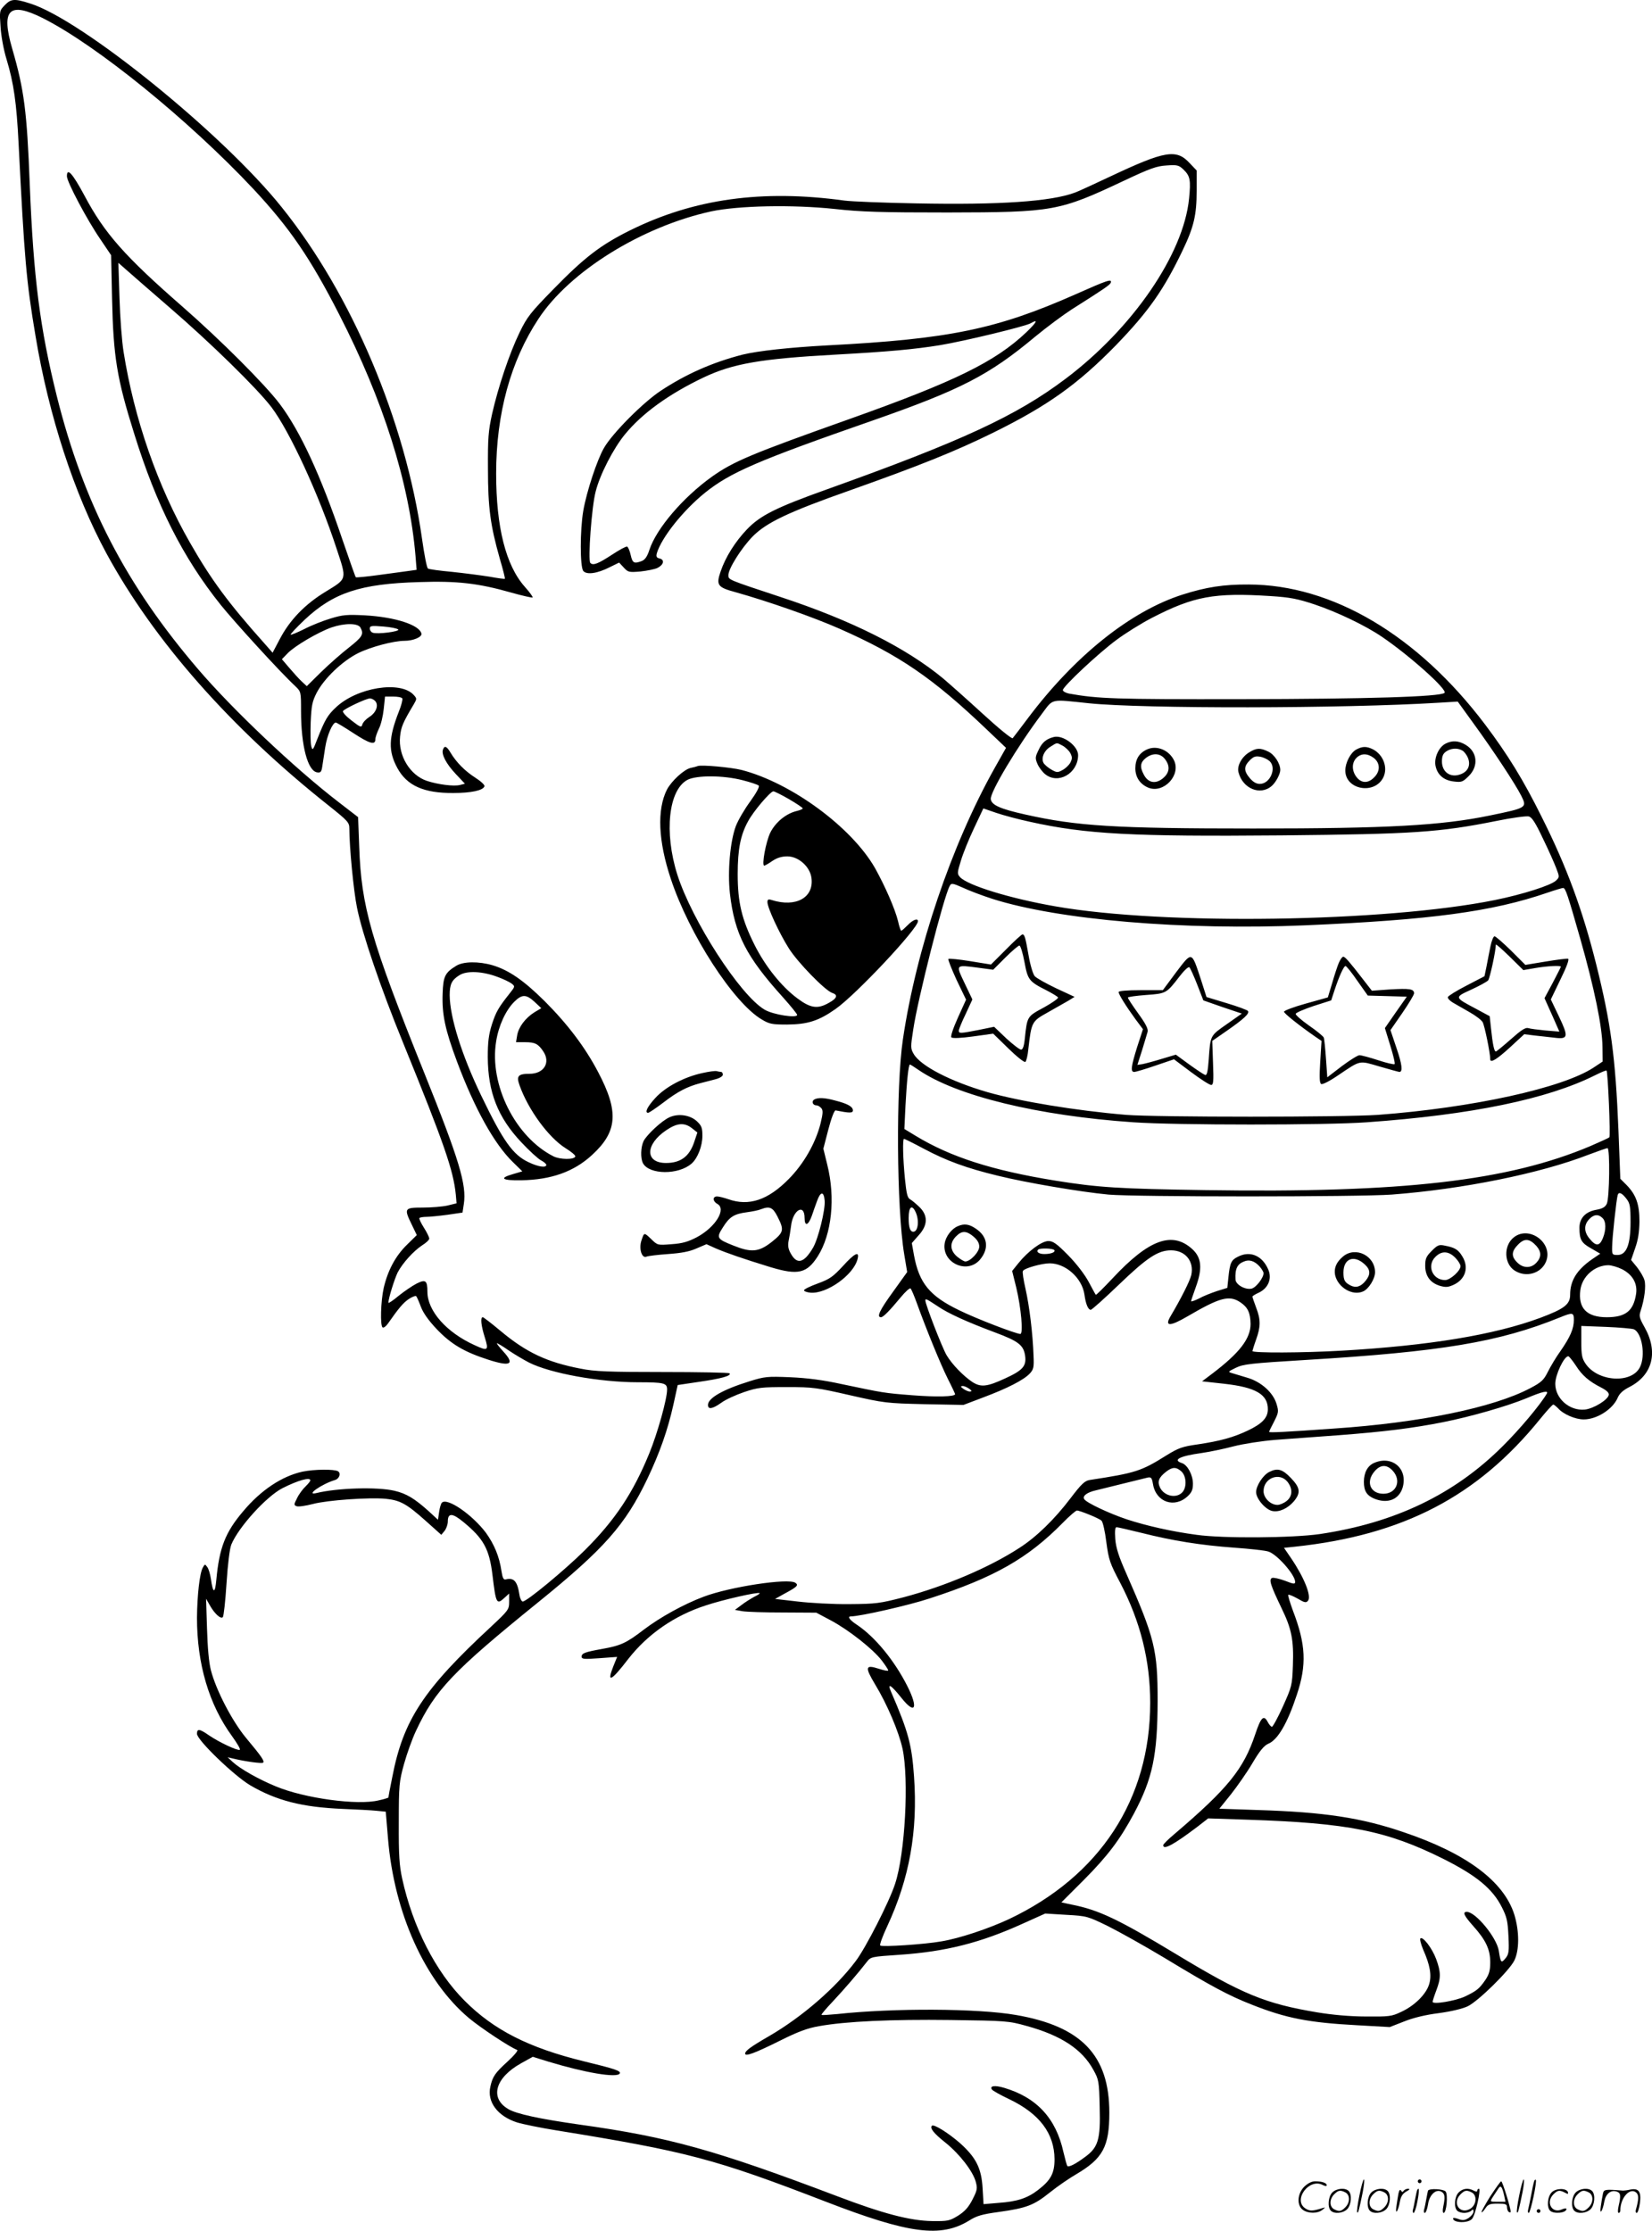
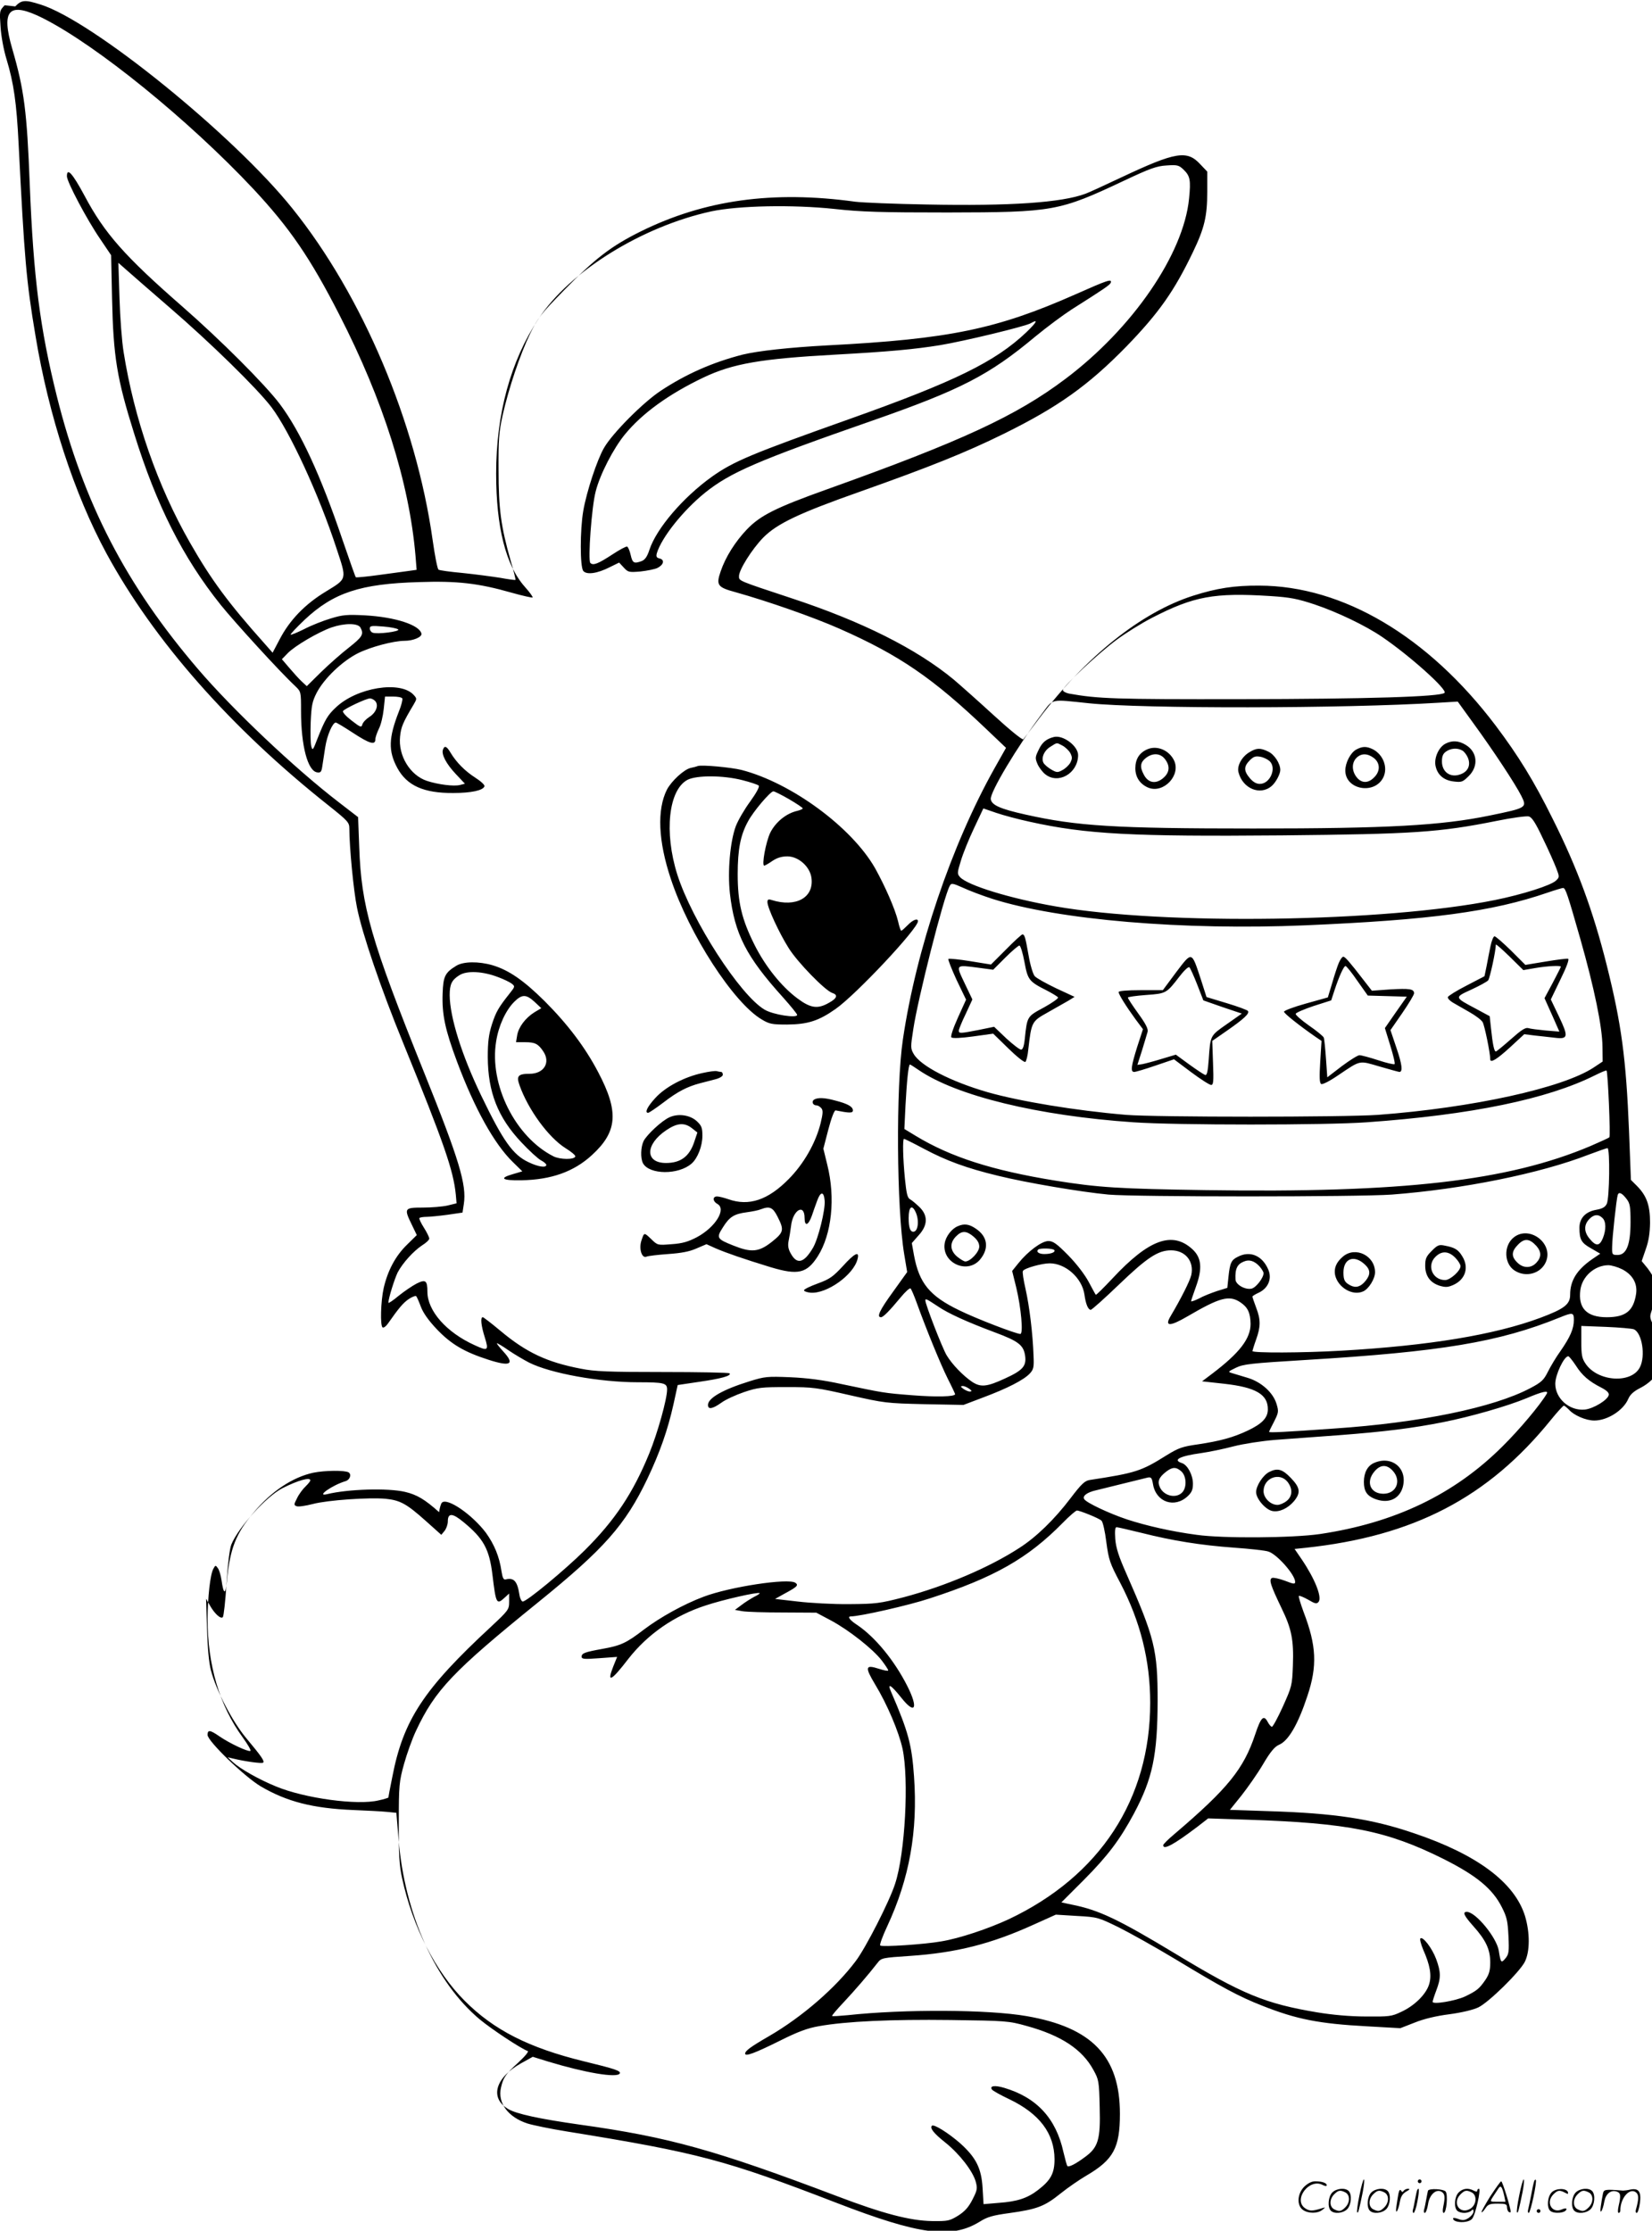
<svg xmlns="http://www.w3.org/2000/svg" version="1.0" viewBox="0 0 889.058 1200.45" preserveAspectRatio="xMidYMid meet">
  <g transform="translate(-0.993,1200.848) scale(0.1,-0.1)" fill="#000000" stroke="none">
-     <path d="M35 11980 c-28 -29 -28 -31 -22 -117 3 -49 17 -125 32 -173 39 -129 54 -235 65 -454 31 -616 41 -739 91 -1035 71 -429 209 -852 382 -1171 255 -469 669 -940 1200 -1360 99 -79 107 -88 107 -120 0 -101 23 -337 41 -425 28 -141 129 -437 249 -730 221 -543 270 -685 283 -816 l4 -46 -49 -12 c-27 -6 -87 -11 -134 -11 -99 0 -101 -4 -57 -94 l26 -54 -54 -53 c-61 -60 -102 -137 -124 -231 -16 -70 -20 -204 -6 -213 6 -3 18 6 28 20 59 84 82 112 113 133 18 12 37 19 40 15 4 -5 15 -30 25 -57 12 -32 41 -74 88 -123 75 -78 145 -120 276 -162 118 -38 143 -25 80 44 -23 25 -38 45 -35 45 4 0 33 -17 64 -39 31 -21 80 -50 109 -65 115 -58 380 -106 586 -106 140 0 157 -4 157 -39 0 -51 -51 -234 -96 -344 -87 -213 -185 -360 -348 -522 -106 -105 -311 -275 -333 -275 -6 0 -15 17 -18 38 -11 72 -30 92 -74 81 -11 -3 -17 9 -22 43 -12 81 -39 145 -84 208 -73 97 -208 191 -237 162 -5 -5 -12 -28 -15 -51 l-6 -41 -51 47 c-76 68 -119 94 -183 109 -93 22 -309 15 -419 -12 -65 -16 28 49 99 70 23 7 33 36 16 47 -20 12 -128 11 -191 -2 -110 -24 -224 -99 -320 -214 -96 -113 -128 -196 -144 -369 -7 -76 -18 -73 -29 5 -4 26 -12 55 -20 65 -12 17 -13 16 -24 -4 -17 -31 -30 -151 -31 -269 0 -248 64 -467 189 -638 28 -39 47 -71 41 -73 -14 -5 -111 41 -164 77 -53 37 -66 38 -66 9 0 -33 197 -223 285 -276 141 -83 281 -119 500 -128 72 -3 153 -7 181 -10 l50 -5 12 -144 c33 -401 198 -767 436 -967 65 -54 221 -157 259 -171 7 -2 -15 -29 -51 -62 -68 -62 -81 -81 -93 -135 -19 -82 38 -159 143 -193 29 -9 125 -29 213 -43 704 -114 852 -153 1450 -384 448 -173 618 -195 771 -101 39 25 70 34 159 46 150 21 189 36 275 105 41 33 104 76 140 97 145 85 180 149 180 332 0 309 -150 465 -502 526 -206 36 -659 38 -963 5 -44 -4 -82 -7 -84 -4 -2 2 25 34 61 72 59 63 132 147 184 214 20 26 25 27 175 37 248 17 435 64 664 168 l120 54 114 -7 c111 -6 115 -8 224 -61 60 -30 198 -107 306 -172 251 -152 342 -201 467 -250 184 -73 305 -97 566 -111 l177 -10 77 30 c49 20 116 36 187 45 67 9 129 24 156 37 56 27 221 189 250 245 28 56 28 157 1 247 -56 180 -258 331 -597 445 -228 78 -429 108 -783 119 l-208 7 62 77 c33 42 86 117 116 168 40 68 63 95 86 105 51 21 103 111 153 263 54 161 49 271 -21 453 -16 44 -28 83 -25 85 3 3 25 -6 50 -20 37 -22 46 -24 56 -12 20 24 -19 123 -90 228 l-39 57 58 6 c582 62 983 270 1321 688 34 42 66 77 70 77 4 0 16 -10 27 -21 27 -31 92 -59 137 -59 71 0 157 55 183 117 10 23 29 40 62 57 126 64 158 189 82 323 -27 48 -30 59 -21 86 21 63 30 135 21 166 -4 16 -23 48 -40 70 l-32 39 22 64 c16 45 22 86 23 143 0 93 -18 143 -68 195 l-35 35 -10 260 c-16 396 -41 579 -120 895 -73 291 -158 523 -292 790 -100 202 -184 338 -306 500 -363 480 -822 752 -1272 753 -134 1 -229 -14 -355 -54 -280 -89 -580 -329 -832 -664 -41 -55 -79 -104 -83 -109 -5 -5 -77 54 -162 132 -84 77 -180 162 -213 190 -200 165 -492 312 -875 438 -287 95 -280 92 -280 118 0 34 69 144 130 207 74 75 190 131 525 249 372 132 565 209 770 310 292 144 455 260 661 471 175 181 257 298 358 509 61 127 76 191 76 322 l0 109 -38 40 c-71 77 -133 66 -422 -70 -91 -43 -178 -83 -195 -89 -128 -48 -405 -67 -855 -58 -173 3 -346 10 -385 15 -443 61 -810 10 -1154 -160 -159 -79 -245 -145 -413 -317 -123 -126 -141 -148 -182 -233 -54 -111 -115 -293 -148 -439 -20 -91 -23 -131 -22 -295 0 -209 13 -304 64 -484 17 -57 29 -106 27 -107 -1 -2 -39 3 -82 11 -44 7 -135 19 -202 26 -66 6 -125 14 -130 18 -6 3 -20 76 -32 161 -89 631 -377 1313 -754 1782 -317 396 -1078 1012 -1356 1098 -84 27 -102 25 -136 -10z m207 -70 c289 -146 783 -547 1132 -919 194 -208 305 -369 462 -676 236 -460 376 -902 410 -1297 l6 -76 -43 -6 c-24 -3 -97 -13 -162 -22 -65 -9 -120 -14 -122 -12 -3 2 -34 92 -71 199 -119 352 -228 586 -338 733 -80 106 -320 346 -526 526 -308 269 -418 393 -525 595 -65 121 -95 154 -95 105 0 -30 108 -234 178 -336 l60 -89 5 -235 c7 -312 26 -429 119 -725 120 -386 262 -667 466 -922 74 -92 321 -363 401 -437 31 -30 31 -30 31 -135 0 -186 36 -322 87 -329 18 -3 23 3 27 30 3 18 10 65 16 104 10 66 40 134 57 134 5 0 46 -25 92 -55 90 -59 121 -68 121 -35 0 11 9 36 19 57 11 21 22 68 26 106 l7 67 43 0 c24 0 47 -4 50 -10 3 -5 -5 -38 -19 -72 -55 -141 -57 -211 -8 -302 52 -96 143 -136 301 -135 97 0 161 14 168 36 3 7 -20 28 -50 47 -56 36 -102 83 -133 135 -20 34 -32 39 -40 16 -10 -25 17 -77 69 -132 l49 -52 -27 -7 c-33 -8 -115 2 -177 22 -91 30 -156 136 -145 239 5 51 15 75 73 172 18 31 18 32 0 52 -71 78 -306 40 -419 -68 -44 -41 -59 -67 -98 -166 -25 -65 -27 -68 -34 -42 -4 15 -5 73 -3 130 4 88 8 110 32 157 40 77 137 170 222 213 68 34 192 67 252 67 45 0 93 20 90 38 -9 47 -141 90 -304 99 -97 5 -120 3 -185 -17 -40 -12 -104 -37 -142 -57 -38 -19 -71 -32 -73 -30 -3 2 32 39 76 81 155 145 299 193 615 202 206 7 319 -6 498 -57 60 -17 111 -28 113 -26 3 3 -16 29 -42 58 -102 115 -154 321 -154 609 0 322 78 606 228 833 168 256 558 497 930 578 147 31 436 37 663 13 143 -16 251 -19 609 -19 569 1 599 6 951 172 138 65 174 78 227 81 58 4 66 2 92 -23 35 -34 39 -56 29 -156 -30 -299 -304 -698 -666 -970 -263 -198 -556 -334 -1283 -594 -274 -98 -358 -140 -430 -215 -64 -67 -116 -150 -142 -227 -25 -73 -17 -85 79 -111 175 -49 421 -135 561 -197 322 -142 503 -266 793 -543 l103 -98 -62 -110 c-231 -412 -421 -972 -493 -1459 -38 -255 -34 -910 7 -1156 l16 -96 -76 -106 c-72 -99 -90 -137 -65 -137 12 0 44 32 107 108 24 29 47 50 52 47 4 -3 20 -40 35 -82 48 -133 126 -325 166 -405 22 -43 39 -80 39 -82 0 -14 -102 -16 -230 -6 -154 12 -156 13 -380 60 -100 22 -186 33 -277 37 -124 5 -137 4 -220 -22 -142 -44 -223 -90 -223 -127 0 -26 24 -22 72 12 23 17 78 42 122 57 74 25 95 27 231 27 141 0 161 -3 340 -44 185 -42 195 -43 400 -48 l210 -4 108 41 c128 48 216 93 249 128 20 22 23 33 20 96 -4 118 -22 266 -43 359 -11 48 -18 92 -14 97 8 15 102 41 144 41 86 0 174 -79 187 -168 7 -52 20 -82 34 -82 6 0 74 61 151 135 152 146 211 185 281 185 77 0 125 -59 109 -133 -8 -33 -55 -126 -110 -219 -36 -59 -7 -60 92 -2 171 100 222 114 281 75 41 -27 55 -57 56 -117 0 -80 -60 -157 -208 -269 l-53 -40 118 -13 c172 -19 238 -58 236 -140 -1 -44 -32 -76 -108 -112 -78 -37 -148 -56 -267 -74 -85 -12 -105 -19 -170 -59 -137 -86 -166 -95 -414 -133 -26 -4 -45 -22 -102 -97 -87 -115 -186 -211 -277 -269 -163 -106 -400 -206 -622 -265 -128 -33 -149 -36 -293 -37 -85 -1 -210 6 -277 14 l-122 14 52 29 c67 36 76 45 57 58 -38 26 -353 -22 -493 -75 -107 -40 -235 -111 -322 -177 -95 -73 -124 -86 -224 -104 -94 -17 -111 -23 -111 -42 0 -13 14 -14 95 -8 l96 7 -21 -52 c-36 -91 -11 -79 81 41 104 133 247 233 417 288 93 31 283 74 290 66 2 -2 -11 -11 -30 -20 -18 -10 -49 -29 -68 -44 l-35 -26 40 -7 c22 -4 120 -7 219 -7 l179 -1 79 -42 c97 -52 226 -154 273 -215 19 -25 35 -49 35 -54 0 -4 -23 0 -50 9 -74 24 -77 10 -20 -85 65 -107 127 -254 147 -345 35 -164 14 -564 -40 -727 -30 -94 -158 -345 -212 -416 -108 -144 -288 -300 -465 -403 -102 -59 -130 -80 -130 -95 0 -17 53 3 186 69 100 50 149 68 212 79 146 26 389 37 707 33 301 -4 313 -5 410 -32 185 -51 299 -125 360 -238 28 -51 30 -60 33 -199 5 -175 -8 -217 -80 -269 -51 -38 -86 -55 -94 -48 -3 4 -12 37 -21 75 -40 182 -144 294 -319 346 -51 15 -79 11 -66 -9 4 -6 46 -30 93 -52 163 -78 243 -184 244 -323 0 -76 -20 -113 -89 -166 -57 -44 -112 -62 -211 -69 l-82 -7 -5 84 c-6 109 -35 166 -120 243 -64 56 -142 105 -153 95 -12 -13 10 -41 73 -91 76 -61 147 -153 163 -210 10 -37 8 -46 -18 -97 -21 -41 -41 -63 -77 -86 -46 -28 -55 -30 -140 -29 -120 2 -267 41 -511 134 -655 248 -904 318 -1385 385 -218 31 -344 58 -387 85 -99 60 -67 168 71 245 l63 35 84 -26 c198 -60 369 -89 384 -64 8 14 -25 25 -194 66 -294 72 -484 168 -641 326 -156 156 -279 397 -336 658 -15 69 -19 126 -18 300 0 202 2 221 28 315 15 54 44 136 65 180 103 219 198 319 656 690 357 289 470 417 589 666 66 139 109 260 140 399 l23 105 114 17 c119 17 177 33 165 46 -4 4 -166 7 -359 7 -294 0 -367 3 -442 18 -182 35 -292 87 -430 202 -49 41 -93 75 -97 75 -14 0 -9 -46 11 -109 22 -71 17 -75 -56 -41 -150 68 -253 184 -253 287 0 61 -10 68 -58 44 -23 -12 -66 -41 -97 -66 -30 -25 -55 -42 -55 -37 0 23 33 128 50 163 27 51 85 115 132 146 21 13 38 29 38 36 0 7 -13 34 -29 59 -16 25 -27 49 -24 52 4 3 20 6 37 6 17 0 68 5 113 11 l82 12 7 46 c16 103 -25 239 -213 706 -288 716 -339 894 -350 1218 l-6 158 -105 81 c-238 183 -570 498 -755 714 -390 455 -617 895 -761 1469 -91 365 -126 639 -146 1140 -15 394 -30 510 -94 730 -62 213 -18 257 166 165z m678 -1554 c223 -192 475 -439 551 -539 98 -130 255 -469 350 -760 56 -169 58 -161 -56 -231 -113 -68 -196 -154 -250 -258 l-38 -72 -44 50 c-195 218 -288 345 -400 541 -175 305 -301 668 -358 1028 -9 55 -19 185 -22 290 l-6 189 49 -43 c27 -24 128 -112 224 -195z m5925 -1555 c110 -7 148 -15 239 -45 122 -41 275 -114 364 -175 146 -99 353 -284 336 -301 -21 -21 -415 -33 -1099 -34 -675 -1 -765 2 -922 30 -18 4 -33 12 -33 19 0 19 192 199 290 271 47 35 132 88 190 118 225 116 335 136 635 117z m-4895 -170 c19 -36 10 -50 -62 -107 -40 -31 -108 -91 -150 -132 l-77 -76 -27 25 c-14 13 -44 46 -66 72 l-41 48 32 33 c38 39 164 113 235 138 71 24 142 24 156 -1z m203 -10 c11 -11 -114 -27 -138 -17 -8 3 -15 13 -15 22 0 15 9 16 72 11 39 -3 75 -10 81 -16z m-123 -386 c19 -23 3 -63 -33 -85 -17 -11 -34 -29 -37 -40 -5 -18 -10 -16 -58 21 -29 22 -50 45 -46 51 8 13 125 68 145 68 9 0 22 -7 29 -15z m3840 -11 c291 -30 1369 -29 1885 3 l100 6 86 -119 c107 -147 223 -323 256 -388 32 -64 30 -65 -169 -106 -261 -54 -549 -70 -1273 -70 -746 0 -950 13 -1226 75 -135 30 -183 51 -187 83 -5 36 143 284 275 459 63 84 42 79 253 57z m-317 -638 c302 -67 551 -80 1357 -73 708 7 845 16 1155 78 82 17 160 27 172 24 17 -4 36 -33 76 -118 30 -61 62 -134 72 -160 18 -47 18 -49 -1 -67 -26 -26 -181 -75 -329 -105 -589 -119 -1780 -137 -2365 -34 -242 42 -474 113 -514 158 -15 17 -15 23 5 87 11 38 43 117 71 176 l50 106 70 -24 c38 -13 120 -35 181 -48z m-201 -415 c356 -113 1026 -170 1683 -142 674 29 1005 73 1304 176 41 14 78 25 83 25 13 0 24 -33 93 -275 75 -264 118 -472 119 -580 l1 -79 -48 -32 c-168 -111 -654 -217 -1161 -255 -185 -13 -1195 -13 -1356 0 -273 23 -573 73 -745 122 -197 57 -361 141 -398 206 -17 29 -17 37 -2 133 24 162 163 711 196 771 8 16 14 16 72 -10 34 -16 106 -43 159 -60z m-399 -920 c204 -140 644 -247 1157 -282 229 -16 1036 -16 1255 0 565 40 973 125 1229 253 32 16 60 28 62 25 7 -7 22 -352 15 -359 -3 -3 -49 -24 -102 -47 -445 -188 -1012 -253 -2069 -237 -468 7 -580 14 -810 51 -340 55 -564 127 -752 241 l-61 37 6 126 c7 130 16 221 24 221 2 0 23 -13 46 -29z m30 -425 c120 -64 229 -104 399 -145 150 -37 444 -87 593 -101 143 -13 1348 -13 1525 0 381 29 798 113 1060 215 51 19 96 35 101 35 14 0 11 -271 -4 -300 -9 -18 -24 -26 -57 -32 -57 -10 -90 -45 -90 -96 0 -64 10 -82 62 -111 l50 -29 -44 -30 c-82 -57 -118 -115 -118 -191 0 -52 -32 -76 -160 -124 -247 -92 -600 -150 -1070 -177 -208 -12 -480 -13 -480 -2 1 4 9 32 20 62 25 70 25 107 0 172 -11 29 -20 56 -20 59 0 3 16 13 36 22 49 24 70 74 50 122 -32 77 -99 105 -165 70 -35 -17 -42 -33 -50 -109 l-6 -58 -55 -17 c-30 -10 -74 -27 -97 -40 -24 -12 -43 -18 -43 -15 0 4 12 39 26 78 36 99 30 157 -19 202 -108 99 -234 53 -429 -156 -48 -51 -89 -92 -91 -89 -2 2 -19 33 -38 69 -21 39 -64 96 -110 143 -62 63 -82 77 -107 77 -36 0 -111 -56 -162 -120 l-33 -41 22 -89 c26 -108 39 -250 22 -250 -23 0 -239 83 -328 127 -160 77 -216 146 -244 295 l-12 67 36 41 c51 55 52 108 4 154 -18 17 -40 36 -50 41 -14 8 -19 32 -27 110 -11 111 -13 215 -5 215 3 0 52 -24 108 -54z m3781 -270 c18 -23 21 -42 21 -124 0 -122 -22 -177 -70 -177 -29 0 -30 2 -29 45 0 46 23 255 30 278 6 19 24 10 48 -22z m-3826 -71 c20 -44 13 -105 -13 -105 -17 0 -25 23 -25 74 0 61 18 75 38 31z m3696 -31 c20 -19 20 -64 2 -109 -18 -43 -37 -44 -70 -4 -32 37 -33 75 -4 106 25 27 50 29 72 7z m-2950 -173 c7 -11 -18 -21 -54 -21 -29 0 -45 12 -33 24 10 9 81 7 87 -3z m1104 -87 c12 -14 22 -30 22 -37 0 -25 -40 -77 -64 -83 -34 -8 -86 21 -87 49 -3 57 9 83 46 97 28 12 56 3 83 -26z m1952 -16 c56 -29 83 -76 75 -132 -14 -92 -56 -126 -158 -126 -108 0 -155 49 -142 147 10 73 77 132 150 133 17 0 51 -10 75 -22z m-3682 -200 c54 -37 155 -83 302 -138 132 -49 159 -70 167 -129 7 -54 -13 -77 -107 -120 -99 -46 -132 -49 -178 -19 -50 34 -108 94 -138 144 -24 41 -114 273 -114 294 0 12 6 9 68 -32z m3422 -73 c0 -47 -20 -92 -72 -167 -24 -33 -54 -84 -68 -112 -22 -44 -34 -56 -95 -88 -197 -104 -592 -186 -1055 -217 -267 -19 -350 -23 -350 -18 0 3 12 28 27 56 24 48 25 54 13 94 -18 61 -82 119 -156 141 -32 10 -70 21 -83 25 -24 7 -23 8 20 29 41 20 81 24 375 42 730 44 1042 96 1369 229 69 28 75 27 75 -14z m323 -50 c44 -19 64 -144 32 -205 -46 -89 -227 -77 -292 20 -19 28 -23 46 -23 118 l0 85 133 -5 c72 -3 140 -9 150 -13z m-313 -194 c34 -54 71 -86 138 -120 29 -15 42 -28 40 -39 -5 -27 -82 -74 -129 -79 -82 -8 -159 59 -159 139 0 48 47 148 70 148 4 0 22 -22 40 -49z m-3264 -126 c15 -11 16 -14 3 -15 -8 0 -24 7 -35 15 -15 11 -16 14 -3 15 8 0 24 -7 35 -15z m3108 -27 c-36 -61 -147 -193 -238 -283 -260 -259 -580 -412 -984 -472 -146 -21 -521 -24 -662 -4 -136 18 -271 49 -375 83 -96 32 -219 90 -230 109 -11 17 15 37 65 48 25 6 92 23 150 37 58 14 115 28 126 31 19 4 23 -1 29 -35 16 -98 117 -132 188 -64 21 20 27 35 27 66 0 47 -29 101 -59 111 -53 17 -12 38 104 54 42 6 120 22 173 36 55 14 151 29 226 35 72 5 225 17 340 25 249 19 399 38 561 70 151 30 346 86 450 129 87 37 121 44 109 24z m-1966 -418 c27 -25 30 -85 5 -112 -31 -34 -95 -22 -119 23 -17 34 -9 56 32 88 34 26 54 26 82 1z m-4688 -48 c0 -5 -12 -19 -26 -33 -14 -13 -35 -41 -45 -62 -18 -35 -18 -38 -3 -44 10 -4 49 2 88 12 80 21 301 36 391 28 78 -8 112 -26 215 -118 l85 -76 18 22 c9 12 17 34 17 50 0 47 25 46 85 -4 107 -88 138 -144 155 -282 19 -158 22 -165 67 -123 l23 21 0 -43 c0 -43 -3 -47 -97 -135 -364 -337 -473 -503 -532 -810 -12 -58 -21 -108 -21 -110 0 -1 -23 -9 -52 -15 -114 -28 -399 11 -553 75 -93 38 -193 95 -232 131 l-28 26 25 -6 c69 -17 160 -29 166 -23 9 8 -10 35 -91 132 -75 90 -162 257 -190 365 -11 42 -18 122 -21 225 l-5 160 20 -35 c25 -45 59 -76 70 -64 5 5 14 87 20 182 7 107 17 187 26 209 39 94 189 259 275 303 83 42 150 61 150 42z m4191 -184 c30 -12 60 -26 67 -33 7 -6 19 -58 26 -116 13 -96 19 -113 75 -219 108 -207 161 -417 161 -645 0 -519 -271 -933 -762 -1165 -110 -51 -265 -103 -363 -119 -90 -16 -319 -31 -328 -22 -4 4 13 51 38 104 119 256 165 511 144 805 -12 171 -30 240 -123 455 -23 52 -2 40 54 -30 74 -94 94 -60 34 60 -71 141 -176 268 -274 333 -38 25 -51 44 -31 44 49 0 314 60 425 97 348 113 527 215 716 407 35 36 70 66 76 66 6 0 36 -10 65 -22z m280 -98 c170 -43 321 -67 499 -80 85 -6 169 -15 186 -21 46 -14 144 -125 144 -163 0 -13 -7 -13 -55 6 -30 11 -61 18 -69 15 -19 -8 -8 -40 52 -165 53 -109 65 -170 60 -306 -4 -108 -6 -114 -54 -221 -27 -60 -54 -109 -59 -109 -6 1 -15 12 -22 25 -22 42 -37 27 -68 -66 -62 -186 -147 -291 -432 -534 -35 -29 -63 -57 -63 -62 0 -28 56 2 184 99 l58 45 212 -7 c543 -18 749 -59 1054 -211 177 -89 264 -160 314 -259 27 -53 32 -74 36 -156 4 -84 2 -98 -16 -120 -23 -28 -26 -24 -36 41 -12 72 -125 209 -172 209 -25 0 -15 -21 36 -78 67 -75 90 -125 90 -194 0 -43 -6 -64 -26 -94 -33 -48 -47 -59 -109 -89 -51 -24 -175 -45 -175 -29 0 5 9 33 20 62 25 66 25 97 -1 168 -22 59 -72 124 -85 111 -4 -4 3 -31 15 -60 37 -83 47 -139 32 -187 -16 -53 -78 -115 -150 -148 -52 -25 -65 -26 -191 -25 -85 0 -181 9 -260 22 -281 47 -403 97 -763 315 -310 187 -413 236 -559 265 l-56 12 122 122 c127 128 193 215 269 357 100 188 126 313 127 605 0 276 -16 339 -170 689 -39 88 -54 134 -58 182 -3 46 -1 64 7 64 7 0 66 -14 132 -30z M5799 10425 c-425 -188 -679 -241 -1334 -275 -207 -11 -377 -30 -459 -50 -163 -42 -305 -105 -441 -195 -95 -63 -259 -228 -304 -306 -38 -65 -94 -236 -112 -339 -18 -104 -18 -302 0 -324 18 -22 76 -14 144 21 l49 24 25 -27 c23 -25 28 -26 89 -21 36 4 77 12 92 19 34 17 40 44 12 51 -17 4 -20 10 -15 29 26 85 141 229 258 324 137 110 282 173 902 389 475 166 627 244 875 451 63 52 152 118 197 147 175 111 207 132 211 145 6 21 -18 13 -189 -63z m-266 -205 c-167 -158 -382 -264 -953 -467 -526 -187 -622 -227 -739 -310 -155 -111 -298 -278 -336 -393 -12 -37 -24 -54 -42 -61 -41 -15 -49 -11 -59 33 -5 23 -14 43 -19 45 -6 2 -41 -17 -79 -42 -78 -51 -104 -61 -119 -46 -14 14 7 305 29 386 23 91 96 232 158 307 94 114 236 216 422 305 158 75 309 101 709 123 290 16 428 29 564 51 132 22 459 101 488 118 43 25 33 6 -24 -49z M3765 7886 c-5 -2 -22 -7 -38 -10 -36 -8 -103 -70 -128 -117 -54 -108 -47 -276 21 -480 99 -299 338 -668 490 -757 40 -24 55 -27 135 -27 111 1 170 19 262 84 110 77 443 432 443 472 0 18 -27 8 -55 -21 -16 -16 -31 -30 -35 -30 -3 0 -11 23 -17 51 -16 66 -70 189 -124 286 -126 220 -449 458 -718 528 -56 14 -216 29 -236 21z m241 -76 c43 -11 82 -24 87 -29 6 -6 -13 -40 -46 -86 -31 -42 -65 -101 -77 -132 -31 -83 -45 -244 -32 -362 25 -219 88 -341 286 -560 42 -47 76 -89 76 -94 0 -19 -130 1 -175 28 -132 77 -391 479 -470 727 -72 228 -47 456 55 510 49 25 191 25 296 -2z m250 -102 c41 -24 74 -46 74 -50 0 -3 -13 -9 -29 -13 -59 -13 -117 -60 -146 -118 -24 -51 -47 -177 -32 -177 3 0 23 11 43 25 25 17 50 25 81 25 60 0 122 -55 130 -116 14 -106 -83 -160 -214 -119 -18 6 -23 3 -23 -11 0 -30 63 -166 114 -247 47 -76 196 -229 235 -242 32 -10 26 -29 -18 -53 -61 -35 -99 -29 -170 24 -86 64 -173 173 -231 289 -68 136 -90 227 -90 379 0 134 15 211 56 285 28 53 120 161 136 161 6 0 44 -19 84 -42z M2465 6811 c-60 -37 -70 -56 -73 -150 -4 -111 13 -193 78 -367 94 -251 200 -442 300 -539 l51 -50 -51 -15 c-77 -22 -58 -35 47 -33 160 3 281 46 378 135 138 126 147 233 34 447 -69 132 -163 257 -288 382 -113 112 -193 167 -280 193 -75 22 -158 21 -196 -3z m226 -61 c30 -11 63 -27 73 -35 18 -14 18 -16 -10 -51 -62 -78 -75 -101 -97 -169 -17 -54 -22 -94 -22 -175 1 -189 54 -324 180 -458 43 -46 91 -90 107 -98 15 -8 28 -19 28 -24 0 -17 -43 -11 -95 14 -84 39 -137 113 -255 358 -106 220 -169 423 -170 541 0 59 11 82 53 108 40 25 126 21 208 -11z m196 -133 l36 -34 -37 -22 c-48 -30 -86 -80 -93 -125 l-6 -36 50 0 c52 0 70 -9 97 -50 40 -60 3 -120 -74 -120 -62 0 -72 -12 -54 -62 46 -130 155 -280 247 -338 31 -19 55 -39 53 -45 -5 -18 -83 -17 -118 1 -205 104 -346 386 -308 618 13 84 51 166 96 212 43 43 65 43 111 1z M3790 6234 c-98 -21 -200 -75 -254 -135 -43 -47 -58 -79 -38 -79 5 0 42 25 83 56 75 58 128 85 196 103 21 5 57 15 81 21 25 6 42 17 42 25 0 8 -4 15 -9 15 -5 0 -15 2 -23 4 -7 3 -42 -2 -78 -10z M4391 6091 c-15 -10 -7 -31 13 -31 8 0 19 -7 26 -15 10 -12 9 -28 -4 -82 -27 -107 -91 -218 -171 -299 -112 -114 -215 -148 -325 -109 -23 8 -51 15 -61 15 -25 0 -24 -26 1 -40 51 -27 -9 -125 -109 -179 -48 -25 -78 -34 -137 -38 -75 -6 -75 -6 -109 27 -39 37 -38 38 -53 -7 -15 -44 2 -98 27 -87 9 4 61 10 116 14 71 5 115 13 153 30 l54 23 51 -23 c59 -25 145 -55 295 -101 147 -44 194 -33 253 59 75 118 96 314 51 493 l-21 86 27 104 c16 61 32 103 39 102 75 -15 93 -15 93 0 0 20 -28 36 -95 53 -58 16 -94 17 -114 5z m57 -544 c4 -49 -34 -203 -62 -252 -49 -84 -87 -94 -121 -31 -13 23 -16 42 -11 67 4 19 10 54 13 79 9 87 73 125 73 44 0 -47 20 -41 39 12 7 21 20 58 29 82 18 50 36 50 40 -1z m-253 -87 c36 -71 33 -83 -32 -135 -70 -55 -110 -58 -207 -19 -88 35 -92 41 -56 97 36 58 61 73 130 82 30 4 64 11 75 16 47 18 64 11 90 -41z M3613 5996 c-41 -18 -120 -92 -139 -127 -16 -33 -18 -92 -4 -120 34 -63 192 -64 262 -2 32 28 58 93 58 149 0 43 -4 54 -29 78 -36 34 -100 44 -148 22z m121 -59 l29 -23 -17 -51 c-26 -78 -73 -113 -152 -113 -113 0 -113 99 1 176 59 40 98 43 139 11z M4545 5194 c-52 -56 -70 -69 -133 -92 -41 -15 -75 -31 -75 -37 -1 -5 15 -11 35 -13 88 -7 232 96 253 181 12 46 -16 32 -80 -39z M5680 8042 c-39 -10 -62 -29 -80 -68 -19 -39 -20 -45 -7 -76 8 -19 27 -44 42 -56 70 -56 175 4 177 101 2 50 -82 113 -132 99z m48 -46 c15 -8 34 -26 42 -40 11 -22 11 -30 0 -52 -8 -14 -27 -32 -43 -40 -25 -14 -31 -13 -59 3 -17 10 -35 25 -41 34 -16 26 1 68 36 89 38 24 32 23 65 6z M7790 8007 c-36 -18 -62 -74 -55 -117 9 -50 44 -81 99 -87 42 -5 48 -3 81 30 53 53 46 129 -17 167 -38 23 -72 25 -108 7z m89 -37 c10 -5 24 -23 31 -40 16 -40 0 -75 -42 -89 -53 -19 -98 13 -98 70 0 28 6 42 22 53 25 18 61 21 87 6z M6184 7976 c-43 -19 -64 -53 -64 -102 0 -48 25 -85 69 -104 83 -34 178 67 139 147 -27 55 -92 82 -144 59z m95 -52 c28 -36 26 -70 -5 -99 -41 -38 -85 -32 -109 16 -22 41 -18 65 11 88 37 29 78 27 103 -5z M7309 7975 c-31 -17 -59 -71 -59 -113 0 -104 159 -132 205 -36 25 53 -1 121 -56 150 -35 17 -56 17 -90 -1z m95 -46 c34 -27 35 -71 1 -104 -32 -33 -68 -32 -94 1 -27 34 -27 78 -1 104 26 26 60 25 94 -1z M6733 7960 c-40 -24 -67 -73 -58 -107 22 -88 117 -128 179 -74 22 19 46 64 46 86 0 35 -32 84 -65 99 -43 21 -63 20 -102 -4z m109 -47 c40 -36 4 -123 -52 -123 -19 0 -36 10 -54 31 -33 39 -33 63 0 96 20 20 31 24 57 19 17 -3 39 -14 49 -23z M5424 6899 l-81 -81 -111 18 c-61 10 -114 15 -118 12 -3 -4 17 -54 44 -113 l51 -106 -44 -97 c-27 -60 -40 -101 -35 -106 6 -6 51 -4 117 5 l108 15 81 -79 c45 -44 86 -77 92 -73 5 3 13 34 16 68 17 147 18 150 104 198 42 24 92 52 111 63 l34 21 -99 46 c-54 26 -107 55 -116 66 -9 11 -24 60 -33 114 -17 96 -21 110 -33 110 -4 0 -44 -36 -88 -81z m99 -66 c18 -98 24 -106 119 -154 31 -16 59 -33 62 -38 3 -5 -31 -29 -76 -54 -91 -49 -90 -47 -103 -169 -4 -40 -11 -58 -20 -58 -8 0 -44 28 -80 61 l-65 62 -83 -17 c-98 -19 -107 -20 -107 -4 0 7 16 47 37 90 l36 78 -42 88 c-48 101 -50 99 72 83 l82 -11 65 65 c36 36 70 65 76 65 6 0 18 -39 27 -87z M8031 6915 c-6 -30 -16 -79 -21 -107 l-11 -53 -96 -50 c-53 -27 -98 -55 -101 -62 -2 -7 10 -20 27 -30 17 -10 57 -33 89 -51 32 -18 64 -42 71 -54 10 -16 41 -166 41 -200 0 -22 35 -1 105 63 l78 72 56 -7 c31 -3 80 -9 108 -12 73 -9 75 5 22 116 l-43 90 52 108 c33 67 48 108 41 111 -6 2 -61 -5 -121 -15 l-109 -18 -77 77 c-43 42 -83 77 -89 77 -6 0 -16 -25 -22 -55z m241 -116 c64 11 138 15 138 7 0 -2 -20 -41 -44 -87 l-44 -82 25 -56 c14 -31 32 -71 40 -90 l15 -34 -74 6 c-40 4 -82 9 -94 13 -15 4 -38 -11 -93 -60 -41 -36 -77 -66 -81 -66 -9 0 -17 39 -26 125 l-7 65 -76 41 c-115 61 -115 60 -23 102 43 20 84 42 91 50 9 12 41 158 41 192 0 5 33 -24 74 -64 l74 -73 64 11z M6340 6777 l-72 -97 -119 0 c-74 0 -119 -4 -119 -10 0 -13 41 -78 92 -148 l39 -52 -31 -95 c-33 -106 -37 -135 -16 -135 8 0 59 15 114 34 l100 34 92 -69 c51 -38 99 -69 108 -69 12 0 14 18 10 119 l-4 118 82 57 c90 63 119 90 110 104 -3 5 -54 24 -114 42 l-109 33 -31 97 c-50 151 -46 150 -132 37z m113 -67 l33 -85 103 -36 104 -35 -81 -57 c-90 -63 -88 -59 -97 -190 -5 -68 -10 -87 -20 -83 -8 3 -46 28 -86 57 l-71 52 -77 -23 c-42 -13 -88 -25 -103 -28 l-27 -4 25 78 c13 44 27 88 30 100 4 15 -10 43 -50 98 -31 43 -56 81 -56 86 0 4 44 10 97 14 109 8 110 8 180 99 26 34 49 55 54 50 5 -5 24 -47 42 -93z M7215 6827 c-8 -19 -24 -68 -36 -110 l-23 -76 -118 -33 c-65 -18 -118 -38 -118 -44 0 -9 83 -75 168 -134 l34 -23 -7 -112 c-5 -83 -4 -114 5 -120 7 -4 45 15 93 48 122 82 109 79 222 46 55 -16 103 -29 106 -29 19 0 15 39 -15 127 l-33 98 63 91 c35 51 64 99 64 107 0 24 -25 27 -129 21 l-98 -7 -42 54 c-77 100 -102 129 -112 129 -6 0 -16 -15 -24 -33z m100 -97 l56 -79 105 -3 105 -3 -59 -84 -59 -85 29 -94 c16 -52 27 -97 23 -100 -3 -3 -43 6 -88 21 -46 15 -91 27 -101 27 -9 0 -52 -27 -95 -59 l-78 -60 -7 100 c-4 55 -9 106 -12 114 -3 7 -39 37 -80 65 -41 29 -73 57 -71 63 2 6 46 25 97 42 l94 30 18 55 c25 76 50 130 59 130 5 0 34 -36 64 -80z M5165 5410 c-33 -13 -65 -55 -71 -92 -17 -105 121 -169 190 -88 50 60 42 124 -23 167 -35 24 -62 28 -96 13z m84 -56 c21 -18 31 -35 31 -54 0 -29 -48 -80 -75 -80 -7 0 -27 12 -44 26 -39 33 -41 74 -6 109 31 32 56 31 94 -1z M8157 5350 c-57 -45 -53 -144 6 -180 61 -38 141 -14 167 49 41 99 -89 197 -173 131z m121 -46 c28 -32 28 -61 0 -91 -29 -31 -72 -30 -103 2 -33 32 -31 60 5 96 34 35 61 33 98 -7z M7715 5277 c-30 -30 -35 -42 -35 -80 0 -55 27 -92 79 -108 32 -9 44 -8 75 6 63 30 82 93 46 152 -22 37 -41 48 -93 58 -33 7 -40 4 -72 -28z m126 -36 c16 -16 29 -37 29 -46 0 -25 -55 -75 -83 -75 -68 0 -100 78 -52 125 33 33 70 32 106 -4z M7238 5247 c-37 -31 -50 -63 -43 -100 15 -67 94 -114 151 -88 30 13 64 68 64 103 0 89 -105 141 -172 85z m117 -43 c30 -28 32 -53 5 -87 -26 -33 -53 -41 -82 -26 -31 16 -38 28 -38 70 0 75 57 97 115 43z M7405 4136 c-35 -15 -55 -52 -55 -102 0 -48 15 -73 55 -90 73 -30 135 -5 154 61 28 101 -58 173 -154 131z m100 -42 c49 -53 20 -124 -50 -124 -70 0 -96 63 -49 119 32 39 67 40 99 5z M6840 4087 c-33 -17 -70 -74 -70 -108 0 -36 51 -95 88 -102 37 -7 82 14 115 52 38 46 35 73 -16 126 -46 48 -72 55 -117 32z m99 -53 c29 -37 27 -78 -5 -103 -15 -12 -37 -21 -49 -21 -37 0 -75 37 -75 74 0 71 86 104 129 50z M7326 194 c-10 -47 -15 -88 -12 -91 5 -6 9 7 30 110 7 37 10 67 6 67 -4 0 -15 -39 -24 -86z M7640 270 c0 -5 5 -10 10 -10 6 0 10 5 10 10 0 6 -4 10 -10 10 -5 0 -10 -4 -10 -10z M8186 194 c-10 -47 -15 -88 -12 -91 5 -6 9 7 30 110 7 37 10 67 6 67 -4 0 -15 -39 -24 -86z M8266 269 c-3 -8 -10 -41 -16 -74 -6 -33 -14 -68 -16 -77 -3 -10 -1 -18 3 -18 10 0 46 171 38 178 -2 3 -7 -1 -9 -9z M7029 241 c-38 -38 -41 -101 -7 -125 29 -20 79 -20 104 0 18 14 18 15 1 10 -53 -17 -69 -17 -92 -2 -69 45 21 166 94 126 12 -6 21 -7 21 -1 0 12 -25 21 -62 21 -19 0 -39 -10 -59 -29z M8030 189 c-28 -45 -49 -83 -47 -85 2 -3 12 7 21 21 14 21 24 25 66 25 43 0 50 -3 50 -19 0 -11 5 -23 10 -26 6 -3 10 -3 10 1 0 20 -44 164 -51 164 -4 0 -30 -37 -59 -81z m75 4 l7 -33 -42 0 c-42 0 -42 0 -28 23 8 12 21 32 29 44 15 25 22 18 34 -34z M7180 210 c-22 -22 -27 -79 -8 -98 19 -19 66 -14 88 8 22 22 27 79 8 98 -19 19 -66 14 -88 -8z m71 0 c25 -14 25 -54 -1 -80 -23 -23 -33 -24 -61 -10 -25 14 -25 54 1 80 23 23 33 24 61 10z M7390 210 c-22 -22 -27 -79 -8 -98 19 -19 66 -14 88 8 22 22 27 79 8 98 -19 19 -66 14 -88 -8z m71 0 c25 -14 25 -54 -1 -80 -23 -23 -33 -24 -61 -10 -25 14 -25 54 1 80 23 23 33 24 61 10z M7536 204 c-3 -16 -8 -47 -11 -69 -8 -51 10 -26 19 27 5 27 15 42 34 53 18 10 22 14 10 15 -9 0 -20 -5 -24 -11 -5 -8 -9 -8 -14 1 -5 8 -10 3 -14 -16z M7637 223 c-2 -4 -7 -26 -11 -48 -4 -22 -9 -48 -12 -57 -3 -10 -1 -18 4 -18 4 0 14 28 20 62 11 58 10 81 -1 61z M7695 220 c-1 -3 -5 -23 -9 -45 -4 -22 -9 -48 -12 -57 -3 -10 -1 -18 4 -18 5 0 13 20 17 45 7 53 44 87 74 68 17 -11 19 -28 8 -80 -4 -18 -3 -33 2 -33 16 0 24 99 11 115 -12 14 -87 18 -95 5z M7860 210 c-22 -22 -27 -79 -8 -98 7 -7 24 -12 38 -12 14 0 31 5 38 12 9 9 12 8 12 -5 0 -9 -12 -24 -26 -34 -21 -13 -32 -15 -55 -6 -16 6 -29 8 -29 3 0 -24 81 -27 102 -2 18 19 50 162 37 162 -5 0 -9 -5 -9 -10 0 -7 -6 -7 -19 0 -30 16 -59 12 -81 -10z m71 0 c29 -16 25 -65 -6 -86 -56 -37 -103 28 -55 76 23 23 33 24 61 10z M8361 211 c-23 -23 -28 -80 -9 -99 19 -19 88 -13 88 9 0 5 -11 4 -24 -2 -54 -25 -89 38 -46 81 23 23 33 24 62 9 16 -9 19 -8 16 3 -8 22 -64 22 -87 -1z M8490 210 c-22 -22 -27 -79 -8 -98 19 -19 66 -14 88 8 22 22 27 79 8 98 -19 19 -66 14 -88 -8z m71 0 c25 -14 25 -54 -1 -80 -23 -23 -33 -24 -61 -10 -25 14 -25 54 1 80 23 23 33 24 61 10z M8636 201 c-3 -14 -8 -44 -11 -66 -8 -51 10 -26 19 27 8 41 35 63 66 53 22 -7 24 -21 11 -77 -5 -22 -5 -38 0 -38 5 0 9 6 9 13 0 68 51 125 85 97 15 -13 15 -35 -1 -92 -3 -10 -1 -18 4 -18 6 0 13 23 17 50 9 63 -5 84 -49 76 -17 -4 -35 -6 -41 -6 -101 8 -104 7 -109 -19z M8280 110 c0 -5 5 -10 10 -10 6 0 10 5 10 10 0 6 -4 10 -10 10 -5 0 -10 -4 -10 -10z" />
+     <path d="M35 11980 c-28 -29 -28 -31 -22 -117 3 -49 17 -125 32 -173 39 -129 54 -235 65 -454 31 -616 41 -739 91 -1035 71 -429 209 -852 382 -1171 255 -469 669 -940 1200 -1360 99 -79 107 -88 107 -120 0 -101 23 -337 41 -425 28 -141 129 -437 249 -730 221 -543 270 -685 283 -816 l4 -46 -49 -12 c-27 -6 -87 -11 -134 -11 -99 0 -101 -4 -57 -94 l26 -54 -54 -53 c-61 -60 -102 -137 -124 -231 -16 -70 -20 -204 -6 -213 6 -3 18 6 28 20 59 84 82 112 113 133 18 12 37 19 40 15 4 -5 15 -30 25 -57 12 -32 41 -74 88 -123 75 -78 145 -120 276 -162 118 -38 143 -25 80 44 -23 25 -38 45 -35 45 4 0 33 -17 64 -39 31 -21 80 -50 109 -65 115 -58 380 -106 586 -106 140 0 157 -4 157 -39 0 -51 -51 -234 -96 -344 -87 -213 -185 -360 -348 -522 -106 -105 -311 -275 -333 -275 -6 0 -15 17 -18 38 -11 72 -30 92 -74 81 -11 -3 -17 9 -22 43 -12 81 -39 145 -84 208 -73 97 -208 191 -237 162 -5 -5 -12 -28 -15 -51 c-76 68 -119 94 -183 109 -93 22 -309 15 -419 -12 -65 -16 28 49 99 70 23 7 33 36 16 47 -20 12 -128 11 -191 -2 -110 -24 -224 -99 -320 -214 -96 -113 -128 -196 -144 -369 -7 -76 -18 -73 -29 5 -4 26 -12 55 -20 65 -12 17 -13 16 -24 -4 -17 -31 -30 -151 -31 -269 0 -248 64 -467 189 -638 28 -39 47 -71 41 -73 -14 -5 -111 41 -164 77 -53 37 -66 38 -66 9 0 -33 197 -223 285 -276 141 -83 281 -119 500 -128 72 -3 153 -7 181 -10 l50 -5 12 -144 c33 -401 198 -767 436 -967 65 -54 221 -157 259 -171 7 -2 -15 -29 -51 -62 -68 -62 -81 -81 -93 -135 -19 -82 38 -159 143 -193 29 -9 125 -29 213 -43 704 -114 852 -153 1450 -384 448 -173 618 -195 771 -101 39 25 70 34 159 46 150 21 189 36 275 105 41 33 104 76 140 97 145 85 180 149 180 332 0 309 -150 465 -502 526 -206 36 -659 38 -963 5 -44 -4 -82 -7 -84 -4 -2 2 25 34 61 72 59 63 132 147 184 214 20 26 25 27 175 37 248 17 435 64 664 168 l120 54 114 -7 c111 -6 115 -8 224 -61 60 -30 198 -107 306 -172 251 -152 342 -201 467 -250 184 -73 305 -97 566 -111 l177 -10 77 30 c49 20 116 36 187 45 67 9 129 24 156 37 56 27 221 189 250 245 28 56 28 157 1 247 -56 180 -258 331 -597 445 -228 78 -429 108 -783 119 l-208 7 62 77 c33 42 86 117 116 168 40 68 63 95 86 105 51 21 103 111 153 263 54 161 49 271 -21 453 -16 44 -28 83 -25 85 3 3 25 -6 50 -20 37 -22 46 -24 56 -12 20 24 -19 123 -90 228 l-39 57 58 6 c582 62 983 270 1321 688 34 42 66 77 70 77 4 0 16 -10 27 -21 27 -31 92 -59 137 -59 71 0 157 55 183 117 10 23 29 40 62 57 126 64 158 189 82 323 -27 48 -30 59 -21 86 21 63 30 135 21 166 -4 16 -23 48 -40 70 l-32 39 22 64 c16 45 22 86 23 143 0 93 -18 143 -68 195 l-35 35 -10 260 c-16 396 -41 579 -120 895 -73 291 -158 523 -292 790 -100 202 -184 338 -306 500 -363 480 -822 752 -1272 753 -134 1 -229 -14 -355 -54 -280 -89 -580 -329 -832 -664 -41 -55 -79 -104 -83 -109 -5 -5 -77 54 -162 132 -84 77 -180 162 -213 190 -200 165 -492 312 -875 438 -287 95 -280 92 -280 118 0 34 69 144 130 207 74 75 190 131 525 249 372 132 565 209 770 310 292 144 455 260 661 471 175 181 257 298 358 509 61 127 76 191 76 322 l0 109 -38 40 c-71 77 -133 66 -422 -70 -91 -43 -178 -83 -195 -89 -128 -48 -405 -67 -855 -58 -173 3 -346 10 -385 15 -443 61 -810 10 -1154 -160 -159 -79 -245 -145 -413 -317 -123 -126 -141 -148 -182 -233 -54 -111 -115 -293 -148 -439 -20 -91 -23 -131 -22 -295 0 -209 13 -304 64 -484 17 -57 29 -106 27 -107 -1 -2 -39 3 -82 11 -44 7 -135 19 -202 26 -66 6 -125 14 -130 18 -6 3 -20 76 -32 161 -89 631 -377 1313 -754 1782 -317 396 -1078 1012 -1356 1098 -84 27 -102 25 -136 -10z m207 -70 c289 -146 783 -547 1132 -919 194 -208 305 -369 462 -676 236 -460 376 -902 410 -1297 l6 -76 -43 -6 c-24 -3 -97 -13 -162 -22 -65 -9 -120 -14 -122 -12 -3 2 -34 92 -71 199 -119 352 -228 586 -338 733 -80 106 -320 346 -526 526 -308 269 -418 393 -525 595 -65 121 -95 154 -95 105 0 -30 108 -234 178 -336 l60 -89 5 -235 c7 -312 26 -429 119 -725 120 -386 262 -667 466 -922 74 -92 321 -363 401 -437 31 -30 31 -30 31 -135 0 -186 36 -322 87 -329 18 -3 23 3 27 30 3 18 10 65 16 104 10 66 40 134 57 134 5 0 46 -25 92 -55 90 -59 121 -68 121 -35 0 11 9 36 19 57 11 21 22 68 26 106 l7 67 43 0 c24 0 47 -4 50 -10 3 -5 -5 -38 -19 -72 -55 -141 -57 -211 -8 -302 52 -96 143 -136 301 -135 97 0 161 14 168 36 3 7 -20 28 -50 47 -56 36 -102 83 -133 135 -20 34 -32 39 -40 16 -10 -25 17 -77 69 -132 l49 -52 -27 -7 c-33 -8 -115 2 -177 22 -91 30 -156 136 -145 239 5 51 15 75 73 172 18 31 18 32 0 52 -71 78 -306 40 -419 -68 -44 -41 -59 -67 -98 -166 -25 -65 -27 -68 -34 -42 -4 15 -5 73 -3 130 4 88 8 110 32 157 40 77 137 170 222 213 68 34 192 67 252 67 45 0 93 20 90 38 -9 47 -141 90 -304 99 -97 5 -120 3 -185 -17 -40 -12 -104 -37 -142 -57 -38 -19 -71 -32 -73 -30 -3 2 32 39 76 81 155 145 299 193 615 202 206 7 319 -6 498 -57 60 -17 111 -28 113 -26 3 3 -16 29 -42 58 -102 115 -154 321 -154 609 0 322 78 606 228 833 168 256 558 497 930 578 147 31 436 37 663 13 143 -16 251 -19 609 -19 569 1 599 6 951 172 138 65 174 78 227 81 58 4 66 2 92 -23 35 -34 39 -56 29 -156 -30 -299 -304 -698 -666 -970 -263 -198 -556 -334 -1283 -594 -274 -98 -358 -140 -430 -215 -64 -67 -116 -150 -142 -227 -25 -73 -17 -85 79 -111 175 -49 421 -135 561 -197 322 -142 503 -266 793 -543 l103 -98 -62 -110 c-231 -412 -421 -972 -493 -1459 -38 -255 -34 -910 7 -1156 l16 -96 -76 -106 c-72 -99 -90 -137 -65 -137 12 0 44 32 107 108 24 29 47 50 52 47 4 -3 20 -40 35 -82 48 -133 126 -325 166 -405 22 -43 39 -80 39 -82 0 -14 -102 -16 -230 -6 -154 12 -156 13 -380 60 -100 22 -186 33 -277 37 -124 5 -137 4 -220 -22 -142 -44 -223 -90 -223 -127 0 -26 24 -22 72 12 23 17 78 42 122 57 74 25 95 27 231 27 141 0 161 -3 340 -44 185 -42 195 -43 400 -48 l210 -4 108 41 c128 48 216 93 249 128 20 22 23 33 20 96 -4 118 -22 266 -43 359 -11 48 -18 92 -14 97 8 15 102 41 144 41 86 0 174 -79 187 -168 7 -52 20 -82 34 -82 6 0 74 61 151 135 152 146 211 185 281 185 77 0 125 -59 109 -133 -8 -33 -55 -126 -110 -219 -36 -59 -7 -60 92 -2 171 100 222 114 281 75 41 -27 55 -57 56 -117 0 -80 -60 -157 -208 -269 l-53 -40 118 -13 c172 -19 238 -58 236 -140 -1 -44 -32 -76 -108 -112 -78 -37 -148 -56 -267 -74 -85 -12 -105 -19 -170 -59 -137 -86 -166 -95 -414 -133 -26 -4 -45 -22 -102 -97 -87 -115 -186 -211 -277 -269 -163 -106 -400 -206 -622 -265 -128 -33 -149 -36 -293 -37 -85 -1 -210 6 -277 14 l-122 14 52 29 c67 36 76 45 57 58 -38 26 -353 -22 -493 -75 -107 -40 -235 -111 -322 -177 -95 -73 -124 -86 -224 -104 -94 -17 -111 -23 -111 -42 0 -13 14 -14 95 -8 l96 7 -21 -52 c-36 -91 -11 -79 81 41 104 133 247 233 417 288 93 31 283 74 290 66 2 -2 -11 -11 -30 -20 -18 -10 -49 -29 -68 -44 l-35 -26 40 -7 c22 -4 120 -7 219 -7 l179 -1 79 -42 c97 -52 226 -154 273 -215 19 -25 35 -49 35 -54 0 -4 -23 0 -50 9 -74 24 -77 10 -20 -85 65 -107 127 -254 147 -345 35 -164 14 -564 -40 -727 -30 -94 -158 -345 -212 -416 -108 -144 -288 -300 -465 -403 -102 -59 -130 -80 -130 -95 0 -17 53 3 186 69 100 50 149 68 212 79 146 26 389 37 707 33 301 -4 313 -5 410 -32 185 -51 299 -125 360 -238 28 -51 30 -60 33 -199 5 -175 -8 -217 -80 -269 -51 -38 -86 -55 -94 -48 -3 4 -12 37 -21 75 -40 182 -144 294 -319 346 -51 15 -79 11 -66 -9 4 -6 46 -30 93 -52 163 -78 243 -184 244 -323 0 -76 -20 -113 -89 -166 -57 -44 -112 -62 -211 -69 l-82 -7 -5 84 c-6 109 -35 166 -120 243 -64 56 -142 105 -153 95 -12 -13 10 -41 73 -91 76 -61 147 -153 163 -210 10 -37 8 -46 -18 -97 -21 -41 -41 -63 -77 -86 -46 -28 -55 -30 -140 -29 -120 2 -267 41 -511 134 -655 248 -904 318 -1385 385 -218 31 -344 58 -387 85 -99 60 -67 168 71 245 l63 35 84 -26 c198 -60 369 -89 384 -64 8 14 -25 25 -194 66 -294 72 -484 168 -641 326 -156 156 -279 397 -336 658 -15 69 -19 126 -18 300 0 202 2 221 28 315 15 54 44 136 65 180 103 219 198 319 656 690 357 289 470 417 589 666 66 139 109 260 140 399 l23 105 114 17 c119 17 177 33 165 46 -4 4 -166 7 -359 7 -294 0 -367 3 -442 18 -182 35 -292 87 -430 202 -49 41 -93 75 -97 75 -14 0 -9 -46 11 -109 22 -71 17 -75 -56 -41 -150 68 -253 184 -253 287 0 61 -10 68 -58 44 -23 -12 -66 -41 -97 -66 -30 -25 -55 -42 -55 -37 0 23 33 128 50 163 27 51 85 115 132 146 21 13 38 29 38 36 0 7 -13 34 -29 59 -16 25 -27 49 -24 52 4 3 20 6 37 6 17 0 68 5 113 11 l82 12 7 46 c16 103 -25 239 -213 706 -288 716 -339 894 -350 1218 l-6 158 -105 81 c-238 183 -570 498 -755 714 -390 455 -617 895 -761 1469 -91 365 -126 639 -146 1140 -15 394 -30 510 -94 730 -62 213 -18 257 166 165z m678 -1554 c223 -192 475 -439 551 -539 98 -130 255 -469 350 -760 56 -169 58 -161 -56 -231 -113 -68 -196 -154 -250 -258 l-38 -72 -44 50 c-195 218 -288 345 -400 541 -175 305 -301 668 -358 1028 -9 55 -19 185 -22 290 l-6 189 49 -43 c27 -24 128 -112 224 -195z m5925 -1555 c110 -7 148 -15 239 -45 122 -41 275 -114 364 -175 146 -99 353 -284 336 -301 -21 -21 -415 -33 -1099 -34 -675 -1 -765 2 -922 30 -18 4 -33 12 -33 19 0 19 192 199 290 271 47 35 132 88 190 118 225 116 335 136 635 117z m-4895 -170 c19 -36 10 -50 -62 -107 -40 -31 -108 -91 -150 -132 l-77 -76 -27 25 c-14 13 -44 46 -66 72 l-41 48 32 33 c38 39 164 113 235 138 71 24 142 24 156 -1z m203 -10 c11 -11 -114 -27 -138 -17 -8 3 -15 13 -15 22 0 15 9 16 72 11 39 -3 75 -10 81 -16z m-123 -386 c19 -23 3 -63 -33 -85 -17 -11 -34 -29 -37 -40 -5 -18 -10 -16 -58 21 -29 22 -50 45 -46 51 8 13 125 68 145 68 9 0 22 -7 29 -15z m3840 -11 c291 -30 1369 -29 1885 3 l100 6 86 -119 c107 -147 223 -323 256 -388 32 -64 30 -65 -169 -106 -261 -54 -549 -70 -1273 -70 -746 0 -950 13 -1226 75 -135 30 -183 51 -187 83 -5 36 143 284 275 459 63 84 42 79 253 57z m-317 -638 c302 -67 551 -80 1357 -73 708 7 845 16 1155 78 82 17 160 27 172 24 17 -4 36 -33 76 -118 30 -61 62 -134 72 -160 18 -47 18 -49 -1 -67 -26 -26 -181 -75 -329 -105 -589 -119 -1780 -137 -2365 -34 -242 42 -474 113 -514 158 -15 17 -15 23 5 87 11 38 43 117 71 176 l50 106 70 -24 c38 -13 120 -35 181 -48z m-201 -415 c356 -113 1026 -170 1683 -142 674 29 1005 73 1304 176 41 14 78 25 83 25 13 0 24 -33 93 -275 75 -264 118 -472 119 -580 l1 -79 -48 -32 c-168 -111 -654 -217 -1161 -255 -185 -13 -1195 -13 -1356 0 -273 23 -573 73 -745 122 -197 57 -361 141 -398 206 -17 29 -17 37 -2 133 24 162 163 711 196 771 8 16 14 16 72 -10 34 -16 106 -43 159 -60z m-399 -920 c204 -140 644 -247 1157 -282 229 -16 1036 -16 1255 0 565 40 973 125 1229 253 32 16 60 28 62 25 7 -7 22 -352 15 -359 -3 -3 -49 -24 -102 -47 -445 -188 -1012 -253 -2069 -237 -468 7 -580 14 -810 51 -340 55 -564 127 -752 241 l-61 37 6 126 c7 130 16 221 24 221 2 0 23 -13 46 -29z m30 -425 c120 -64 229 -104 399 -145 150 -37 444 -87 593 -101 143 -13 1348 -13 1525 0 381 29 798 113 1060 215 51 19 96 35 101 35 14 0 11 -271 -4 -300 -9 -18 -24 -26 -57 -32 -57 -10 -90 -45 -90 -96 0 -64 10 -82 62 -111 l50 -29 -44 -30 c-82 -57 -118 -115 -118 -191 0 -52 -32 -76 -160 -124 -247 -92 -600 -150 -1070 -177 -208 -12 -480 -13 -480 -2 1 4 9 32 20 62 25 70 25 107 0 172 -11 29 -20 56 -20 59 0 3 16 13 36 22 49 24 70 74 50 122 -32 77 -99 105 -165 70 -35 -17 -42 -33 -50 -109 l-6 -58 -55 -17 c-30 -10 -74 -27 -97 -40 -24 -12 -43 -18 -43 -15 0 4 12 39 26 78 36 99 30 157 -19 202 -108 99 -234 53 -429 -156 -48 -51 -89 -92 -91 -89 -2 2 -19 33 -38 69 -21 39 -64 96 -110 143 -62 63 -82 77 -107 77 -36 0 -111 -56 -162 -120 l-33 -41 22 -89 c26 -108 39 -250 22 -250 -23 0 -239 83 -328 127 -160 77 -216 146 -244 295 l-12 67 36 41 c51 55 52 108 4 154 -18 17 -40 36 -50 41 -14 8 -19 32 -27 110 -11 111 -13 215 -5 215 3 0 52 -24 108 -54z m3781 -270 c18 -23 21 -42 21 -124 0 -122 -22 -177 -70 -177 -29 0 -30 2 -29 45 0 46 23 255 30 278 6 19 24 10 48 -22z m-3826 -71 c20 -44 13 -105 -13 -105 -17 0 -25 23 -25 74 0 61 18 75 38 31z m3696 -31 c20 -19 20 -64 2 -109 -18 -43 -37 -44 -70 -4 -32 37 -33 75 -4 106 25 27 50 29 72 7z m-2950 -173 c7 -11 -18 -21 -54 -21 -29 0 -45 12 -33 24 10 9 81 7 87 -3z m1104 -87 c12 -14 22 -30 22 -37 0 -25 -40 -77 -64 -83 -34 -8 -86 21 -87 49 -3 57 9 83 46 97 28 12 56 3 83 -26z m1952 -16 c56 -29 83 -76 75 -132 -14 -92 -56 -126 -158 -126 -108 0 -155 49 -142 147 10 73 77 132 150 133 17 0 51 -10 75 -22z m-3682 -200 c54 -37 155 -83 302 -138 132 -49 159 -70 167 -129 7 -54 -13 -77 -107 -120 -99 -46 -132 -49 -178 -19 -50 34 -108 94 -138 144 -24 41 -114 273 -114 294 0 12 6 9 68 -32z m3422 -73 c0 -47 -20 -92 -72 -167 -24 -33 -54 -84 -68 -112 -22 -44 -34 -56 -95 -88 -197 -104 -592 -186 -1055 -217 -267 -19 -350 -23 -350 -18 0 3 12 28 27 56 24 48 25 54 13 94 -18 61 -82 119 -156 141 -32 10 -70 21 -83 25 -24 7 -23 8 20 29 41 20 81 24 375 42 730 44 1042 96 1369 229 69 28 75 27 75 -14z m323 -50 c44 -19 64 -144 32 -205 -46 -89 -227 -77 -292 20 -19 28 -23 46 -23 118 l0 85 133 -5 c72 -3 140 -9 150 -13z m-313 -194 c34 -54 71 -86 138 -120 29 -15 42 -28 40 -39 -5 -27 -82 -74 -129 -79 -82 -8 -159 59 -159 139 0 48 47 148 70 148 4 0 22 -22 40 -49z m-3264 -126 c15 -11 16 -14 3 -15 -8 0 -24 7 -35 15 -15 11 -16 14 -3 15 8 0 24 -7 35 -15z m3108 -27 c-36 -61 -147 -193 -238 -283 -260 -259 -580 -412 -984 -472 -146 -21 -521 -24 -662 -4 -136 18 -271 49 -375 83 -96 32 -219 90 -230 109 -11 17 15 37 65 48 25 6 92 23 150 37 58 14 115 28 126 31 19 4 23 -1 29 -35 16 -98 117 -132 188 -64 21 20 27 35 27 66 0 47 -29 101 -59 111 -53 17 -12 38 104 54 42 6 120 22 173 36 55 14 151 29 226 35 72 5 225 17 340 25 249 19 399 38 561 70 151 30 346 86 450 129 87 37 121 44 109 24z m-1966 -418 c27 -25 30 -85 5 -112 -31 -34 -95 -22 -119 23 -17 34 -9 56 32 88 34 26 54 26 82 1z m-4688 -48 c0 -5 -12 -19 -26 -33 -14 -13 -35 -41 -45 -62 -18 -35 -18 -38 -3 -44 10 -4 49 2 88 12 80 21 301 36 391 28 78 -8 112 -26 215 -118 l85 -76 18 22 c9 12 17 34 17 50 0 47 25 46 85 -4 107 -88 138 -144 155 -282 19 -158 22 -165 67 -123 l23 21 0 -43 c0 -43 -3 -47 -97 -135 -364 -337 -473 -503 -532 -810 -12 -58 -21 -108 -21 -110 0 -1 -23 -9 -52 -15 -114 -28 -399 11 -553 75 -93 38 -193 95 -232 131 l-28 26 25 -6 c69 -17 160 -29 166 -23 9 8 -10 35 -91 132 -75 90 -162 257 -190 365 -11 42 -18 122 -21 225 l-5 160 20 -35 c25 -45 59 -76 70 -64 5 5 14 87 20 182 7 107 17 187 26 209 39 94 189 259 275 303 83 42 150 61 150 42z m4191 -184 c30 -12 60 -26 67 -33 7 -6 19 -58 26 -116 13 -96 19 -113 75 -219 108 -207 161 -417 161 -645 0 -519 -271 -933 -762 -1165 -110 -51 -265 -103 -363 -119 -90 -16 -319 -31 -328 -22 -4 4 13 51 38 104 119 256 165 511 144 805 -12 171 -30 240 -123 455 -23 52 -2 40 54 -30 74 -94 94 -60 34 60 -71 141 -176 268 -274 333 -38 25 -51 44 -31 44 49 0 314 60 425 97 348 113 527 215 716 407 35 36 70 66 76 66 6 0 36 -10 65 -22z m280 -98 c170 -43 321 -67 499 -80 85 -6 169 -15 186 -21 46 -14 144 -125 144 -163 0 -13 -7 -13 -55 6 -30 11 -61 18 -69 15 -19 -8 -8 -40 52 -165 53 -109 65 -170 60 -306 -4 -108 -6 -114 -54 -221 -27 -60 -54 -109 -59 -109 -6 1 -15 12 -22 25 -22 42 -37 27 -68 -66 -62 -186 -147 -291 -432 -534 -35 -29 -63 -57 -63 -62 0 -28 56 2 184 99 l58 45 212 -7 c543 -18 749 -59 1054 -211 177 -89 264 -160 314 -259 27 -53 32 -74 36 -156 4 -84 2 -98 -16 -120 -23 -28 -26 -24 -36 41 -12 72 -125 209 -172 209 -25 0 -15 -21 36 -78 67 -75 90 -125 90 -194 0 -43 -6 -64 -26 -94 -33 -48 -47 -59 -109 -89 -51 -24 -175 -45 -175 -29 0 5 9 33 20 62 25 66 25 97 -1 168 -22 59 -72 124 -85 111 -4 -4 3 -31 15 -60 37 -83 47 -139 32 -187 -16 -53 -78 -115 -150 -148 -52 -25 -65 -26 -191 -25 -85 0 -181 9 -260 22 -281 47 -403 97 -763 315 -310 187 -413 236 -559 265 l-56 12 122 122 c127 128 193 215 269 357 100 188 126 313 127 605 0 276 -16 339 -170 689 -39 88 -54 134 -58 182 -3 46 -1 64 7 64 7 0 66 -14 132 -30z M5799 10425 c-425 -188 -679 -241 -1334 -275 -207 -11 -377 -30 -459 -50 -163 -42 -305 -105 -441 -195 -95 -63 -259 -228 -304 -306 -38 -65 -94 -236 -112 -339 -18 -104 -18 -302 0 -324 18 -22 76 -14 144 21 l49 24 25 -27 c23 -25 28 -26 89 -21 36 4 77 12 92 19 34 17 40 44 12 51 -17 4 -20 10 -15 29 26 85 141 229 258 324 137 110 282 173 902 389 475 166 627 244 875 451 63 52 152 118 197 147 175 111 207 132 211 145 6 21 -18 13 -189 -63z m-266 -205 c-167 -158 -382 -264 -953 -467 -526 -187 -622 -227 -739 -310 -155 -111 -298 -278 -336 -393 -12 -37 -24 -54 -42 -61 -41 -15 -49 -11 -59 33 -5 23 -14 43 -19 45 -6 2 -41 -17 -79 -42 -78 -51 -104 -61 -119 -46 -14 14 7 305 29 386 23 91 96 232 158 307 94 114 236 216 422 305 158 75 309 101 709 123 290 16 428 29 564 51 132 22 459 101 488 118 43 25 33 6 -24 -49z M3765 7886 c-5 -2 -22 -7 -38 -10 -36 -8 -103 -70 -128 -117 -54 -108 -47 -276 21 -480 99 -299 338 -668 490 -757 40 -24 55 -27 135 -27 111 1 170 19 262 84 110 77 443 432 443 472 0 18 -27 8 -55 -21 -16 -16 -31 -30 -35 -30 -3 0 -11 23 -17 51 -16 66 -70 189 -124 286 -126 220 -449 458 -718 528 -56 14 -216 29 -236 21z m241 -76 c43 -11 82 -24 87 -29 6 -6 -13 -40 -46 -86 -31 -42 -65 -101 -77 -132 -31 -83 -45 -244 -32 -362 25 -219 88 -341 286 -560 42 -47 76 -89 76 -94 0 -19 -130 1 -175 28 -132 77 -391 479 -470 727 -72 228 -47 456 55 510 49 25 191 25 296 -2z m250 -102 c41 -24 74 -46 74 -50 0 -3 -13 -9 -29 -13 -59 -13 -117 -60 -146 -118 -24 -51 -47 -177 -32 -177 3 0 23 11 43 25 25 17 50 25 81 25 60 0 122 -55 130 -116 14 -106 -83 -160 -214 -119 -18 6 -23 3 -23 -11 0 -30 63 -166 114 -247 47 -76 196 -229 235 -242 32 -10 26 -29 -18 -53 -61 -35 -99 -29 -170 24 -86 64 -173 173 -231 289 -68 136 -90 227 -90 379 0 134 15 211 56 285 28 53 120 161 136 161 6 0 44 -19 84 -42z M2465 6811 c-60 -37 -70 -56 -73 -150 -4 -111 13 -193 78 -367 94 -251 200 -442 300 -539 l51 -50 -51 -15 c-77 -22 -58 -35 47 -33 160 3 281 46 378 135 138 126 147 233 34 447 -69 132 -163 257 -288 382 -113 112 -193 167 -280 193 -75 22 -158 21 -196 -3z m226 -61 c30 -11 63 -27 73 -35 18 -14 18 -16 -10 -51 -62 -78 -75 -101 -97 -169 -17 -54 -22 -94 -22 -175 1 -189 54 -324 180 -458 43 -46 91 -90 107 -98 15 -8 28 -19 28 -24 0 -17 -43 -11 -95 14 -84 39 -137 113 -255 358 -106 220 -169 423 -170 541 0 59 11 82 53 108 40 25 126 21 208 -11z m196 -133 l36 -34 -37 -22 c-48 -30 -86 -80 -93 -125 l-6 -36 50 0 c52 0 70 -9 97 -50 40 -60 3 -120 -74 -120 -62 0 -72 -12 -54 -62 46 -130 155 -280 247 -338 31 -19 55 -39 53 -45 -5 -18 -83 -17 -118 1 -205 104 -346 386 -308 618 13 84 51 166 96 212 43 43 65 43 111 1z M3790 6234 c-98 -21 -200 -75 -254 -135 -43 -47 -58 -79 -38 -79 5 0 42 25 83 56 75 58 128 85 196 103 21 5 57 15 81 21 25 6 42 17 42 25 0 8 -4 15 -9 15 -5 0 -15 2 -23 4 -7 3 -42 -2 -78 -10z M4391 6091 c-15 -10 -7 -31 13 -31 8 0 19 -7 26 -15 10 -12 9 -28 -4 -82 -27 -107 -91 -218 -171 -299 -112 -114 -215 -148 -325 -109 -23 8 -51 15 -61 15 -25 0 -24 -26 1 -40 51 -27 -9 -125 -109 -179 -48 -25 -78 -34 -137 -38 -75 -6 -75 -6 -109 27 -39 37 -38 38 -53 -7 -15 -44 2 -98 27 -87 9 4 61 10 116 14 71 5 115 13 153 30 l54 23 51 -23 c59 -25 145 -55 295 -101 147 -44 194 -33 253 59 75 118 96 314 51 493 l-21 86 27 104 c16 61 32 103 39 102 75 -15 93 -15 93 0 0 20 -28 36 -95 53 -58 16 -94 17 -114 5z m57 -544 c4 -49 -34 -203 -62 -252 -49 -84 -87 -94 -121 -31 -13 23 -16 42 -11 67 4 19 10 54 13 79 9 87 73 125 73 44 0 -47 20 -41 39 12 7 21 20 58 29 82 18 50 36 50 40 -1z m-253 -87 c36 -71 33 -83 -32 -135 -70 -55 -110 -58 -207 -19 -88 35 -92 41 -56 97 36 58 61 73 130 82 30 4 64 11 75 16 47 18 64 11 90 -41z M3613 5996 c-41 -18 -120 -92 -139 -127 -16 -33 -18 -92 -4 -120 34 -63 192 -64 262 -2 32 28 58 93 58 149 0 43 -4 54 -29 78 -36 34 -100 44 -148 22z m121 -59 l29 -23 -17 -51 c-26 -78 -73 -113 -152 -113 -113 0 -113 99 1 176 59 40 98 43 139 11z M4545 5194 c-52 -56 -70 -69 -133 -92 -41 -15 -75 -31 -75 -37 -1 -5 15 -11 35 -13 88 -7 232 96 253 181 12 46 -16 32 -80 -39z M5680 8042 c-39 -10 -62 -29 -80 -68 -19 -39 -20 -45 -7 -76 8 -19 27 -44 42 -56 70 -56 175 4 177 101 2 50 -82 113 -132 99z m48 -46 c15 -8 34 -26 42 -40 11 -22 11 -30 0 -52 -8 -14 -27 -32 -43 -40 -25 -14 -31 -13 -59 3 -17 10 -35 25 -41 34 -16 26 1 68 36 89 38 24 32 23 65 6z M7790 8007 c-36 -18 -62 -74 -55 -117 9 -50 44 -81 99 -87 42 -5 48 -3 81 30 53 53 46 129 -17 167 -38 23 -72 25 -108 7z m89 -37 c10 -5 24 -23 31 -40 16 -40 0 -75 -42 -89 -53 -19 -98 13 -98 70 0 28 6 42 22 53 25 18 61 21 87 6z M6184 7976 c-43 -19 -64 -53 -64 -102 0 -48 25 -85 69 -104 83 -34 178 67 139 147 -27 55 -92 82 -144 59z m95 -52 c28 -36 26 -70 -5 -99 -41 -38 -85 -32 -109 16 -22 41 -18 65 11 88 37 29 78 27 103 -5z M7309 7975 c-31 -17 -59 -71 -59 -113 0 -104 159 -132 205 -36 25 53 -1 121 -56 150 -35 17 -56 17 -90 -1z m95 -46 c34 -27 35 -71 1 -104 -32 -33 -68 -32 -94 1 -27 34 -27 78 -1 104 26 26 60 25 94 -1z M6733 7960 c-40 -24 -67 -73 -58 -107 22 -88 117 -128 179 -74 22 19 46 64 46 86 0 35 -32 84 -65 99 -43 21 -63 20 -102 -4z m109 -47 c40 -36 4 -123 -52 -123 -19 0 -36 10 -54 31 -33 39 -33 63 0 96 20 20 31 24 57 19 17 -3 39 -14 49 -23z M5424 6899 l-81 -81 -111 18 c-61 10 -114 15 -118 12 -3 -4 17 -54 44 -113 l51 -106 -44 -97 c-27 -60 -40 -101 -35 -106 6 -6 51 -4 117 5 l108 15 81 -79 c45 -44 86 -77 92 -73 5 3 13 34 16 68 17 147 18 150 104 198 42 24 92 52 111 63 l34 21 -99 46 c-54 26 -107 55 -116 66 -9 11 -24 60 -33 114 -17 96 -21 110 -33 110 -4 0 -44 -36 -88 -81z m99 -66 c18 -98 24 -106 119 -154 31 -16 59 -33 62 -38 3 -5 -31 -29 -76 -54 -91 -49 -90 -47 -103 -169 -4 -40 -11 -58 -20 -58 -8 0 -44 28 -80 61 l-65 62 -83 -17 c-98 -19 -107 -20 -107 -4 0 7 16 47 37 90 l36 78 -42 88 c-48 101 -50 99 72 83 l82 -11 65 65 c36 36 70 65 76 65 6 0 18 -39 27 -87z M8031 6915 c-6 -30 -16 -79 -21 -107 l-11 -53 -96 -50 c-53 -27 -98 -55 -101 -62 -2 -7 10 -20 27 -30 17 -10 57 -33 89 -51 32 -18 64 -42 71 -54 10 -16 41 -166 41 -200 0 -22 35 -1 105 63 l78 72 56 -7 c31 -3 80 -9 108 -12 73 -9 75 5 22 116 l-43 90 52 108 c33 67 48 108 41 111 -6 2 -61 -5 -121 -15 l-109 -18 -77 77 c-43 42 -83 77 -89 77 -6 0 -16 -25 -22 -55z m241 -116 c64 11 138 15 138 7 0 -2 -20 -41 -44 -87 l-44 -82 25 -56 c14 -31 32 -71 40 -90 l15 -34 -74 6 c-40 4 -82 9 -94 13 -15 4 -38 -11 -93 -60 -41 -36 -77 -66 -81 -66 -9 0 -17 39 -26 125 l-7 65 -76 41 c-115 61 -115 60 -23 102 43 20 84 42 91 50 9 12 41 158 41 192 0 5 33 -24 74 -64 l74 -73 64 11z M6340 6777 l-72 -97 -119 0 c-74 0 -119 -4 -119 -10 0 -13 41 -78 92 -148 l39 -52 -31 -95 c-33 -106 -37 -135 -16 -135 8 0 59 15 114 34 l100 34 92 -69 c51 -38 99 -69 108 -69 12 0 14 18 10 119 l-4 118 82 57 c90 63 119 90 110 104 -3 5 -54 24 -114 42 l-109 33 -31 97 c-50 151 -46 150 -132 37z m113 -67 l33 -85 103 -36 104 -35 -81 -57 c-90 -63 -88 -59 -97 -190 -5 -68 -10 -87 -20 -83 -8 3 -46 28 -86 57 l-71 52 -77 -23 c-42 -13 -88 -25 -103 -28 l-27 -4 25 78 c13 44 27 88 30 100 4 15 -10 43 -50 98 -31 43 -56 81 -56 86 0 4 44 10 97 14 109 8 110 8 180 99 26 34 49 55 54 50 5 -5 24 -47 42 -93z M7215 6827 c-8 -19 -24 -68 -36 -110 l-23 -76 -118 -33 c-65 -18 -118 -38 -118 -44 0 -9 83 -75 168 -134 l34 -23 -7 -112 c-5 -83 -4 -114 5 -120 7 -4 45 15 93 48 122 82 109 79 222 46 55 -16 103 -29 106 -29 19 0 15 39 -15 127 l-33 98 63 91 c35 51 64 99 64 107 0 24 -25 27 -129 21 l-98 -7 -42 54 c-77 100 -102 129 -112 129 -6 0 -16 -15 -24 -33z m100 -97 l56 -79 105 -3 105 -3 -59 -84 -59 -85 29 -94 c16 -52 27 -97 23 -100 -3 -3 -43 6 -88 21 -46 15 -91 27 -101 27 -9 0 -52 -27 -95 -59 l-78 -60 -7 100 c-4 55 -9 106 -12 114 -3 7 -39 37 -80 65 -41 29 -73 57 -71 63 2 6 46 25 97 42 l94 30 18 55 c25 76 50 130 59 130 5 0 34 -36 64 -80z M5165 5410 c-33 -13 -65 -55 -71 -92 -17 -105 121 -169 190 -88 50 60 42 124 -23 167 -35 24 -62 28 -96 13z m84 -56 c21 -18 31 -35 31 -54 0 -29 -48 -80 -75 -80 -7 0 -27 12 -44 26 -39 33 -41 74 -6 109 31 32 56 31 94 -1z M8157 5350 c-57 -45 -53 -144 6 -180 61 -38 141 -14 167 49 41 99 -89 197 -173 131z m121 -46 c28 -32 28 -61 0 -91 -29 -31 -72 -30 -103 2 -33 32 -31 60 5 96 34 35 61 33 98 -7z M7715 5277 c-30 -30 -35 -42 -35 -80 0 -55 27 -92 79 -108 32 -9 44 -8 75 6 63 30 82 93 46 152 -22 37 -41 48 -93 58 -33 7 -40 4 -72 -28z m126 -36 c16 -16 29 -37 29 -46 0 -25 -55 -75 -83 -75 -68 0 -100 78 -52 125 33 33 70 32 106 -4z M7238 5247 c-37 -31 -50 -63 -43 -100 15 -67 94 -114 151 -88 30 13 64 68 64 103 0 89 -105 141 -172 85z m117 -43 c30 -28 32 -53 5 -87 -26 -33 -53 -41 -82 -26 -31 16 -38 28 -38 70 0 75 57 97 115 43z M7405 4136 c-35 -15 -55 -52 -55 -102 0 -48 15 -73 55 -90 73 -30 135 -5 154 61 28 101 -58 173 -154 131z m100 -42 c49 -53 20 -124 -50 -124 -70 0 -96 63 -49 119 32 39 67 40 99 5z M6840 4087 c-33 -17 -70 -74 -70 -108 0 -36 51 -95 88 -102 37 -7 82 14 115 52 38 46 35 73 -16 126 -46 48 -72 55 -117 32z m99 -53 c29 -37 27 -78 -5 -103 -15 -12 -37 -21 -49 -21 -37 0 -75 37 -75 74 0 71 86 104 129 50z M7326 194 c-10 -47 -15 -88 -12 -91 5 -6 9 7 30 110 7 37 10 67 6 67 -4 0 -15 -39 -24 -86z M7640 270 c0 -5 5 -10 10 -10 6 0 10 5 10 10 0 6 -4 10 -10 10 -5 0 -10 -4 -10 -10z M8186 194 c-10 -47 -15 -88 -12 -91 5 -6 9 7 30 110 7 37 10 67 6 67 -4 0 -15 -39 -24 -86z M8266 269 c-3 -8 -10 -41 -16 -74 -6 -33 -14 -68 -16 -77 -3 -10 -1 -18 3 -18 10 0 46 171 38 178 -2 3 -7 -1 -9 -9z M7029 241 c-38 -38 -41 -101 -7 -125 29 -20 79 -20 104 0 18 14 18 15 1 10 -53 -17 -69 -17 -92 -2 -69 45 21 166 94 126 12 -6 21 -7 21 -1 0 12 -25 21 -62 21 -19 0 -39 -10 -59 -29z M8030 189 c-28 -45 -49 -83 -47 -85 2 -3 12 7 21 21 14 21 24 25 66 25 43 0 50 -3 50 -19 0 -11 5 -23 10 -26 6 -3 10 -3 10 1 0 20 -44 164 -51 164 -4 0 -30 -37 -59 -81z m75 4 l7 -33 -42 0 c-42 0 -42 0 -28 23 8 12 21 32 29 44 15 25 22 18 34 -34z M7180 210 c-22 -22 -27 -79 -8 -98 19 -19 66 -14 88 8 22 22 27 79 8 98 -19 19 -66 14 -88 -8z m71 0 c25 -14 25 -54 -1 -80 -23 -23 -33 -24 -61 -10 -25 14 -25 54 1 80 23 23 33 24 61 10z M7390 210 c-22 -22 -27 -79 -8 -98 19 -19 66 -14 88 8 22 22 27 79 8 98 -19 19 -66 14 -88 -8z m71 0 c25 -14 25 -54 -1 -80 -23 -23 -33 -24 -61 -10 -25 14 -25 54 1 80 23 23 33 24 61 10z M7536 204 c-3 -16 -8 -47 -11 -69 -8 -51 10 -26 19 27 5 27 15 42 34 53 18 10 22 14 10 15 -9 0 -20 -5 -24 -11 -5 -8 -9 -8 -14 1 -5 8 -10 3 -14 -16z M7637 223 c-2 -4 -7 -26 -11 -48 -4 -22 -9 -48 -12 -57 -3 -10 -1 -18 4 -18 4 0 14 28 20 62 11 58 10 81 -1 61z M7695 220 c-1 -3 -5 -23 -9 -45 -4 -22 -9 -48 -12 -57 -3 -10 -1 -18 4 -18 5 0 13 20 17 45 7 53 44 87 74 68 17 -11 19 -28 8 -80 -4 -18 -3 -33 2 -33 16 0 24 99 11 115 -12 14 -87 18 -95 5z M7860 210 c-22 -22 -27 -79 -8 -98 7 -7 24 -12 38 -12 14 0 31 5 38 12 9 9 12 8 12 -5 0 -9 -12 -24 -26 -34 -21 -13 -32 -15 -55 -6 -16 6 -29 8 -29 3 0 -24 81 -27 102 -2 18 19 50 162 37 162 -5 0 -9 -5 -9 -10 0 -7 -6 -7 -19 0 -30 16 -59 12 -81 -10z m71 0 c29 -16 25 -65 -6 -86 -56 -37 -103 28 -55 76 23 23 33 24 61 10z M8361 211 c-23 -23 -28 -80 -9 -99 19 -19 88 -13 88 9 0 5 -11 4 -24 -2 -54 -25 -89 38 -46 81 23 23 33 24 62 9 16 -9 19 -8 16 3 -8 22 -64 22 -87 -1z M8490 210 c-22 -22 -27 -79 -8 -98 19 -19 66 -14 88 8 22 22 27 79 8 98 -19 19 -66 14 -88 -8z m71 0 c25 -14 25 -54 -1 -80 -23 -23 -33 -24 -61 -10 -25 14 -25 54 1 80 23 23 33 24 61 10z M8636 201 c-3 -14 -8 -44 -11 -66 -8 -51 10 -26 19 27 8 41 35 63 66 53 22 -7 24 -21 11 -77 -5 -22 -5 -38 0 -38 5 0 9 6 9 13 0 68 51 125 85 97 15 -13 15 -35 -1 -92 -3 -10 -1 -18 4 -18 6 0 13 23 17 50 9 63 -5 84 -49 76 -17 -4 -35 -6 -41 -6 -101 8 -104 7 -109 -19z M8280 110 c0 -5 5 -10 10 -10 6 0 10 5 10 10 0 6 -4 10 -10 10 -5 0 -10 -4 -10 -10z" />
  </g>
</svg>